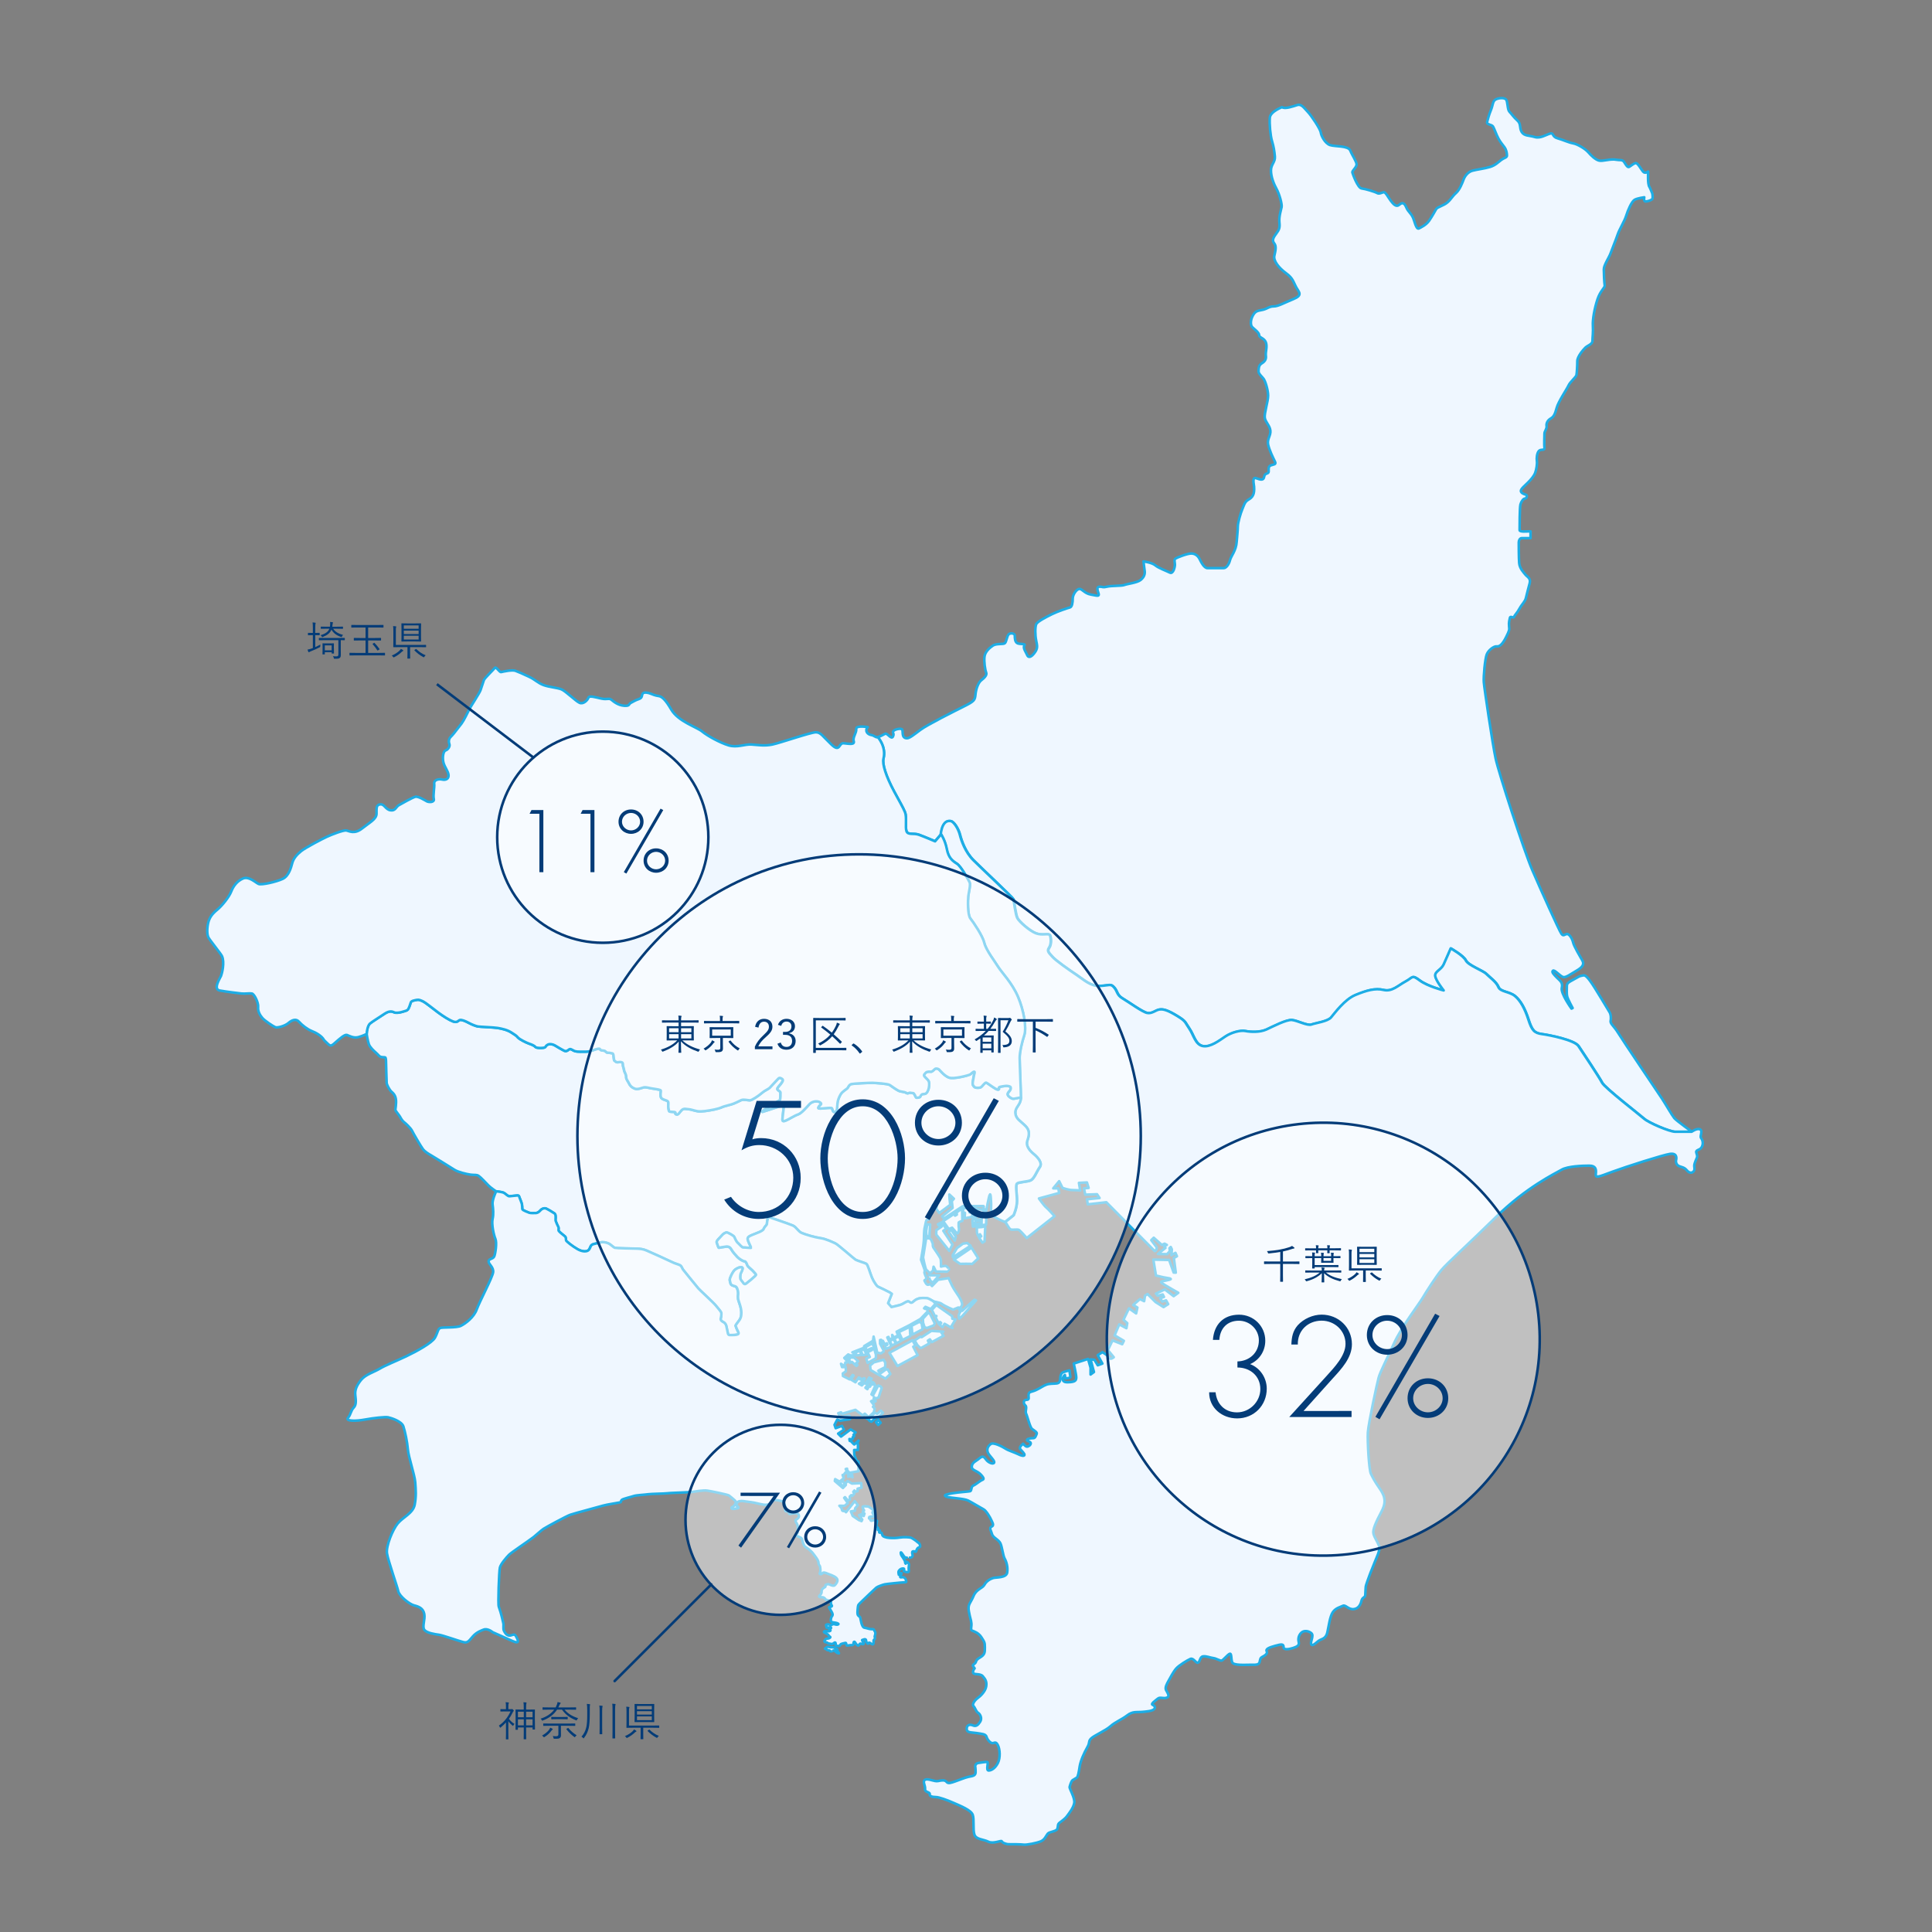
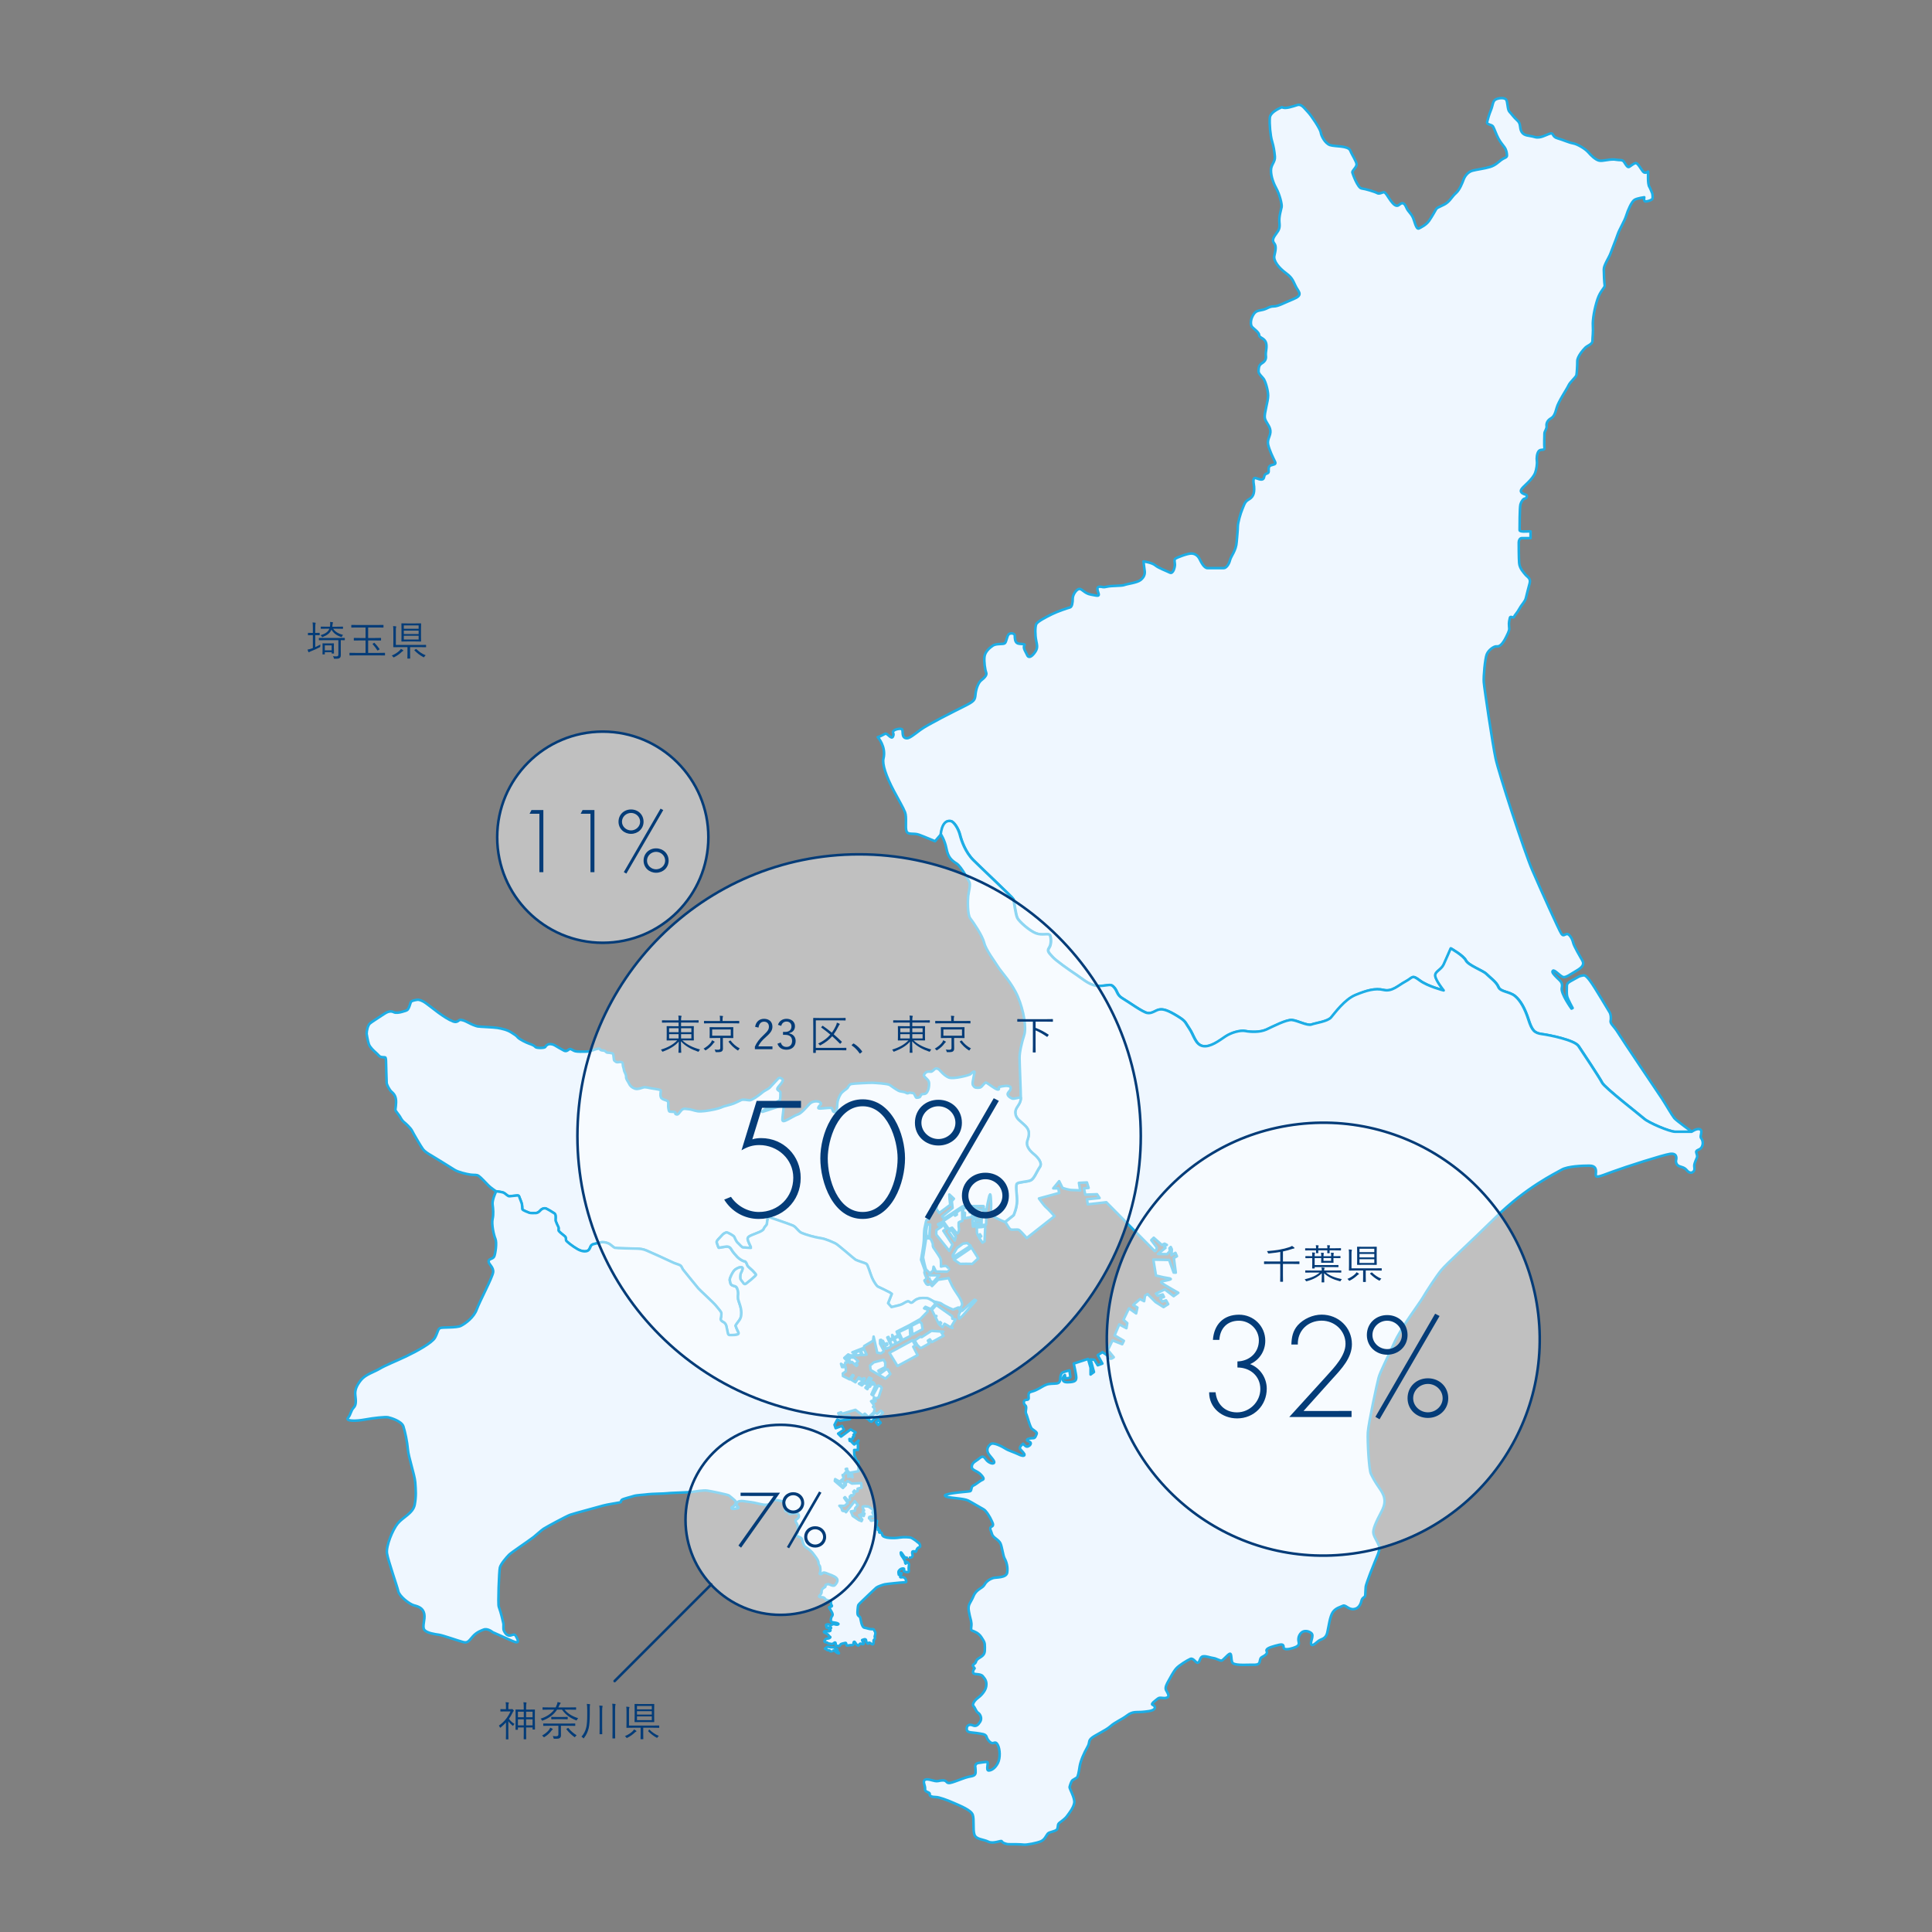
<svg xmlns="http://www.w3.org/2000/svg" version="1.1" x="0px" y="0px" viewBox="0 0 750 750" style="enable-background:new 0 0 750 750;" xml:space="preserve">
  <rect x="0" y="0" width="750" height="750" fill="#808080" stroke="none" />
  <style type="text/css">
	.アーチ_x0020__x0028_グリーン_x0029_{fill:url(#SVGID_1_);stroke:#FFFFFF;stroke-width:0.25;stroke-miterlimit:1;}
	.st0{fill:#EFF7FF;stroke:#1DADE5;stroke-linecap:round;stroke-linejoin:round;stroke-miterlimit:10;}
	.st1{opacity:0.5;fill:#FFFFFF;}
	.st2{fill:none;stroke:#043C78;stroke-linecap:round;stroke-linejoin:round;stroke-miterlimit:10;}
	.st3{fill:#043C78;}
	.st4{fill:none;stroke:#043C78;}
</style>
  <linearGradient id="SVGID_1_" gradientUnits="userSpaceOnUse" x1="0" y1="750" x2="0.707" y2="749.293">
    <stop offset="0" style="stop-color:#00A43B" />
    <stop offset="0.983" style="stop-color:#133617" />
  </linearGradient>
  <g id="レイヤー_1">
    <path class="st0" d="M340.75,286.16c0.87-0.22,1.97-0.87,2.84-1.31c0.88-0.44,2.39,2.4,3.05,1.09c0.65-1.31-0.43-1.53,0.22-2.19   c0.65-0.66,2.61-1.08,3.27-0.66c0.65,0.43-0.44,3.5,1.96,3.5c0.98,0,2.62-1.31,5.23-3.27c2.62-1.96,13.08-7.2,17.01-9.16   c3.93-1.96,4.14-2.4,4.35-4.58c0.21-2.17,1.09-4.58,2.19-5.45c1.09-0.87,2.39-1.96,1.96-3.05c-0.43-1.09-0.88-4.14-0.66-6.1   c0.21-1.96,1.96-3.49,3.27-4.36c1.31-0.87,3.93-0.43,4.58-0.87c0.66-0.44,0.88-2.83,1.53-3.49c0.66-0.65,2.39-0.44,2.39,0.44   c0,0.87,0,2.61,1.1,3.05c1.1,0.43,3.27,0,2.62,0.87c-0.66,0.88,0.65,2.62,1.1,3.71c0.44,1.09,1.52,0.88,2.83-0.87   c1.31-1.74,1.1-2.61,0.65-4.79c-0.44-2.19-0.44-5.23,0-6.32c0.44-1.08,3.93-2.84,6.12-3.92c2.18-1.08,6.1-2.4,6.97-2.61   c0.87-0.22,1.1-1.96,1.1-3.49c0-1.53,1.52-3.71,2.62-3.71c1.09,0,1.96,1.75,4.36,2.18c2.4,0.43,3.48,0.88,3.04-0.43   c-0.44-1.31-0.87-2.62,0.44-2.62s1.08,0.43,2.83,0c1.75-0.44,5.68-0.22,6.76-0.66c1.08-0.43,5.02-0.87,6.33-1.96   c1.31-1.09,1.75-2.19,1.52-3.71c-0.22-1.52-0.43-3.49-0.43-3.49s3.27,0.44,4.58,1.53c1.31,1.09,4.35,2.17,5.66,2.83   c1.31,0.65,1.96-2.18,1.96-3.06c0-0.87-0.43-1.96,0.22-2.39c0.65-0.44,4.58-1.97,6.1-1.97c1.53,0,2.62,0.87,3.28,2.18   c0.65,1.31,1.74,3.49,3.05,3.49c1.31,0,5.45,0,6.32,0c0.87,0,1.96-1.31,2.4-3.05c0.44-1.74,2.4-3.71,2.61-7.19   c0.1-1.53,0.44-4.36,0.44-5.89c0-1.52,1.08-5.23,1.74-6.75c0.66-1.53,0.88-2.84,2.4-3.71c1.52-0.87,2.4-1.97,2.17-5.02   c-0.08-1.11-0.87-3.92,0.88-3.27c1.75,0.65,2.83,0.87,3.05-0.66c0.22-1.53,1.74-0.87,1.74-1.96c0-1.1-0.22-1.97,0.88-2.4   c1.1-0.43,2.18-0.22,1.52-1.53c-0.65-1.31-2.17-4.36-2.62-6.54c-0.44-2.18,1.1-3.48,0.87-5.45c-0.22-1.96-1.96-3.27-2.18-5.01   c-0.21-1.75,1.31-6.32,1.31-8.51c0-2.18-1.09-5.66-1.75-6.54c-0.65-0.87-1.96-1.96-1.96-2.83c0-0.87,0-2.4,1.09-3.06   c1.1-0.65,1.97-1.52,1.74-3.05c-0.22-1.53,0.65-3.49,0-5.23c-0.66-1.74-2.62-1.74-2.62-2.84c0-1.09-2.39-2.62-2.83-3.27   c-0.44-0.66-0.66-2.4,0.44-4.36c1.1-1.96,2.18-1.74,3.93-2.18c1.75-0.44,2.39-1.31,4.14-1.31c1.75,0,3.92-1.31,7.64-2.83   c3.71-1.52,2.17-2.62,1.08-4.58c-1.09-1.96-1.17-3.46-3.92-5.45c-2.75-1.99-5.01-4.8-4.57-6.76c0.44-1.96,0.87-3.7,0-4.79   c-0.87-1.09-0.65-1.96,0.66-3.71c1.3-1.74,1.52-2.4,1.3-4.58c-0.21-2.18,0.66-4.8,0.87-5.88c0.21-1.09-0.87-5.02-1.96-6.98   c-1.1-1.96-2.18-4.79-2.18-7.19c0-2.4,1.73-3.27,1.52-5.45c-0.21-2.18-0.44-3.71-1.09-5.88c-0.66-2.18-1.08-6.76-0.87-9.16   c0.21-2.4,4.74-4.09,4.74-4.09c1.15,0.82,4.13-0.27,5.89-0.82c1.76-0.54,2.78,1.31,4.09,2.62c1.31,1.31,4.9,6.7,5.06,8.01   c0.16,1.31,1.64,4.25,3.6,4.91c1.96,0.65,7.03,0.16,7.85,2.12c0.81,1.97,2.45,4.26,2.45,5.4c0,1.15-1.8,2.45-1.64,3.11   c0.16,0.65,2.13,6.05,3.6,6.21s5.23,1.31,6.05,1.8c0.82,0.49,1.97-0.33,2.62-0.33c0.66,0,1.64,1.97,2.62,3.27   c0.98,1.31,2.13,2.62,3.27,1.63c1.14-0.98,1.96-0.98,2.78,0.98c0.81,1.96,2.12,2.29,2.94,4.9c0.81,2.62,1.31,3.6,1.96,3.27   c0.66-0.33,2.78-1.31,3.93-2.95c1.14-1.63,2.29-3.76,2.78-4.58c0.49-0.81,2.94-1.31,4.41-2.62c1.48-1.31,1.8-2.29,3.27-3.59   c1.47-1.31,2.45-3.93,2.94-5.23c0.49-1.31,1.63-2.94,3.44-3.44c1.8-0.49,4.74-0.81,6.87-1.47c2.12-0.65,3.27-1.96,4.41-2.78   c1.14-0.82,2.12-0.82,2.12-1.63c0-0.82-0.16-2.13-0.98-3.27c-0.82-1.14-1.47-1.8-2.29-3.27c-0.82-1.47-1.63-3.92-2.13-4.74   c-0.49-0.82-2.62-0.66-2.29-1.8c0.32-1.14,0.65-2.62,1.47-4.58c0.81-1.97,0.65-3.44,1.8-4.09c1.14-0.66,3.44-0.82,4.09,0   c0.66,0.82,0.49,3.92,1.31,4.74c0.82,0.82,1.63,2.13,3.11,3.44c1.47,1.31,0.66,2.78,1.64,4.41c0.98,1.63,2.94,1.31,5.06,1.96   c2.13,0.65,4.25-0.82,5.89-1.31c1.63-0.49,0.65,1.14,2.94,1.8c2.29,0.65,4.25,1.63,6.05,1.96c1.8,0.33,4.74,2.13,5.89,3.44   c1.14,1.31,2.78,2.94,4.25,3.27c1.47,0.33,4.41-0.81,6.71-0.33c1.15,0.25,2.29-0.16,2.94,0.82c0.65,0.98,1.31,2.29,1.96,1.96   c0.66-0.33,1.8-1.47,2.62-1.47s1.97,2.29,2.78,3.27c0.82,0.98,1.96,0,1.96,0s0,1.64,0,2.78c0,1.14,0.16,2.62,0.49,3.11   c0.33,0.49,1.15,2.62,1.15,2.62s0.32,1.63,0,2.12c-0.33,0.5-1.8,0.98-2.62,0.98c-0.82,0-0.49-1.63-0.49-1.63s-2.61,0.33-3.76,0.98   c-1.14,0.66-2.62,4.09-3.27,6.22c-0.65,2.13-2.62,5.23-3.27,7.19c-0.66,1.97-2.13,5.56-2.78,7.36c-0.66,1.8-2.62,4.58-2.62,6.21   c0,1.63,0.16,5.23,0.33,6.22c0.16,0.98-1.63,1.96-2.78,5.4c-1.15,3.43-1.96,7.85-1.8,10.3c0.16,2.45-0.16,4.58-0.16,5.89   c0,1.31-1.97,1.8-2.78,2.62c-0.82,0.81-3.11,3.43-3.11,5.23c0,1.8-0.16,4.58-0.33,5.4c-0.16,0.82-2.45,2.62-3.1,4.09   c-0.66,1.47-3.93,6.21-4.58,8.67c-0.66,2.45-1.15,3.43-2.29,4.09c-1.15,0.65-1.8,1.8-1.63,2.94c0.16,1.15-0.82,1.96-0.82,2.94   c0,0.98-0.16,4.41,0,5.56c0.16,1.14-1.31,0.33-2.13,1.14c-0.81,0.82-0.98,2.94-0.81,3.93c0.16,0.98-0.16,3.27-0.66,4.58   c-0.49,1.31-1.63,2.62-2.78,3.76c-1.14,1.15-2.78,2.45-2.78,3.27c0,0.82,1.31,1.31,1.96,1.47c0.65,0.17,0.33,1.48-0.32,1.48   c-0.66,0-1.48,1.14-1.8,2.29c-0.33,1.15-0.33,9.16-0.33,9.98c0,0.81,2.94,0.49,3.6,0.49c0.65,0,0.65,0,0.65,0v2.62   c0,0-2.78,0-3.43,0c-0.66,0-1.15,0.81-1.15,1.63c0,0.82,0,5.88,0.16,8.01c0.16,2.12,1.8,3.76,2.46,4.58   c0.65,0.82,2.12,1.31,1.63,3.27c-0.5,1.96-1.15,4.25-1.47,5.72c-0.32,1.47-1.47,2.29-2.45,4.09c-0.98,1.8-1.96,2.62-2.13,3.27   c-0.16,0.66-1.47-0.49-1.63,0.33c-0.16,0.81-0.49,1.8-0.33,3.27c0.16,1.47,0.16,1.63-1.14,4.25c-1.31,2.62-2.45,3.76-3.6,3.6   c-1.14-0.16-3.27,1.47-3.92,3.11c-0.66,1.63-1.31,8.5-1.14,10.79c0.16,2.29,3.43,24.2,4.58,29.6c1.14,5.4,11.12,36.13,14.23,43.33   c3.11,7.2,10.46,23.55,11.28,24.69c0.81,1.14,1.14,0.33,2.12,0.16c0.98-0.16,2.13,1.8,2.46,3.27c0.32,1.47,2.78,5.56,3.6,7.03   c0.81,1.47,0,2.62-2.29,3.93c-2.29,1.31-4.09,2.78-5.23,2.45c-1.14-0.33-3.27-2.94-3.92-2.45c-0.65,0.49,0.49,1.63,1.64,2.78   c1.14,1.14,2.29,1.78,1.8,3.92c-0.49,2.14,3.76,8.01,3.76,8.01l0.45-0.21c0,0-1.76-3.23-2.08-4.37c-0.33-1.15-0.17-2.95-0.17-4.09   c0-1.14,0.49-1.48,2.62-2.62c2.13-1.15,2.13-1.31,3.11-1.47c0.98-0.17,1.31-0.66,3.27,1.96c1.96,2.62,6.87,11.12,7.53,12.1   c0.65,0.98,0.63,2.7,0.49,3.27c-0.33,1.31,1.14,1.96,2.94,4.91c1.8,2.94,15.7,23.54,17.01,25.51c1.3,1.96,3.92,6.54,4.74,7.52   c0.82,0.98,6.87,5.34,6.87,5.34s-4.28,0-6.42,0c-2.13,0-10.31-3.49-12.06-5.06c-1.75-1.55-15.36-12.06-16.33-14   c-0.97-1.94-7.58-11.86-9.14-14.2c-1.55-2.34-11.27-4.29-14.2-4.67c-2.92-0.39-3.88-1.37-5.25-5.64c-1.37-4.27-3.1-7.4-5.24-9.14   c-2.14-1.76-5.64-1.56-6.42-3.5c-0.78-1.94-3.31-3.69-4.67-5.06c-1.36-1.36-7-3.3-7.97-5.25c-0.97-1.94-5.84-4.66-5.84-4.66   s-1.76,4.08-2.73,6.21c-0.96,2.14-3.49,2.74-3.29,4.47c0.19,1.76,3.29,5.64,3.29,5.64s-6.21-1.56-9.33-3.89   c-3.12-2.33-2.54-1.16-5.45,0.39c-2.91,1.55-5.24,4.09-8.56,3.31c-3.31-0.79-6.61,0.19-10.89,1.94c-4.28,1.75-8.15,7.19-9.51,8.75   c-1.36,1.55-6.02,2.14-7.59,2.72c-1.56,0.6-5.45-1.55-7.59-1.75c-2.13-0.2-7.38,2.53-9.91,3.7c-2.54,1.16-6.21,0.97-8.16,0.58   c-1.95-0.39-5.46,0.57-7.79,2.14c-2.33,1.56-5.83,4.28-8.75,3.7c-2.93-0.58-3.5-4.29-5.26-6.82c-1.75-2.51-1.17-2.72-4.67-4.86   c-3.5-2.13-5.26-2.73-6.81-2.52c-1.55,0.18-2.9,1.73-4.84,1.35c-1.94-0.39-7.2-4.27-9.54-5.63c-2.33-1.36-1.94-2.73-3.3-4.28   c-1.36-1.56-1.75-0.78-5.45-0.58c-3.7,0.19-6.22-2.33-9.14-4.29c-2.93-1.94-8.18-5.64-9.34-7c-1.16-1.36-2.33-2.14-1.36-3.51   c0.97-1.35,0.78-3.88,0.39-4.85c-0.39-0.97-2.92,0.19-5.45-0.78c-2.52-0.97-6.41-4.46-7.18-5.83c-0.78-1.37-1.36-6.81-1.56-7.39   c-0.19-0.57-12.44-12.06-15.55-15.17c-3.12-3.11-4.67-7.58-5.25-9.92c-0.59-2.33-2.34-5.06-3.51-5.25   c-1.16-0.2-2.13,0.18-2.91,1.55c-0.78,1.37-0.97,3.5-0.97,3.5l-2.34,2.73c0,0-4.09-1.75-6.22-2.53c-2.14-0.77-4.28,0.2-4.87-1.37   c-0.58-1.55,0.2-5.45-0.58-7.38c-0.78-1.94-2.14-4.15-4.27-8.15c-3.12-5.85-4.62-10.55-4.09-12.66   C344.1,289.8,340.75,286.16,340.75,286.16z" />
    <path class="st0" d="M376.34,342.46c0.49,0.98-0.33,3.92-0.49,5.4c-0.16,1.47-0.33,7.19,0.81,8.66c1.14,1.47,4.74,6.7,5.4,9.48   c0.66,2.78,4.09,7.19,5.39,9.32c1.31,2.13,5.4,6.22,7.69,11.61c2.29,5.39,3.38,12.02,2.45,14.87c-0.93,2.86-1.8,6.54-1.8,8.83   c0,2.29,0.49,12.75,0.49,15.53c0,2.78-2.29,3.6-2.13,5.89c0.16,2.29,1.8,2.94,3.93,5.07c2.13,2.13,1.14,4.25,0.66,5.89   c-0.49,1.63,0.65,3.43,2.45,4.9c1.8,1.47,3.6,3.6,2.45,5.23c-1.14,1.63-2.12,4.41-3.43,5.07c-1.31,0.65-4.74,0.65-5.39,1.31   c-0.66,0.65,0,3.92,0,6.7s-1.31,5.56-1.31,5.56l-3.28,2.62c0.5,0.49,1.31,2.29,1.97,2.78c0.65,0.49,2.78-0.16,3.43,0.32   c0.66,0.49,2.95,3.11,2.95,3.11l10.79-8.5c0,0-2.45-2.78-3.27-3.43c-0.82-0.66-2.78-3.44-2.78-3.44l7.85-2.13l-0.33-1.8h-1.97   l2.29-2.78l1.31,2.62c0,0,2.45,0.82,3.59,0.82c1.14,0,3.27,0.16,3.27,0.16l-0.49-2.94l3.11-0.17l0.65,2.13l-1.8,0.16l0.49,2.45   l4.58-0.16l0.98,1.47l-4.9,0.49l0.33,1.97l7.19-0.82l18.8,18.97c0,0,0.39-0.14,0.51-0.41c0.12-0.26,0.43-0.81,0.15-1.18   c-0.29-0.38-2.01-2.66-2.01-2.66l0.96-0.95l3.13,2.79l1.08-0.48l0.89,0.48l-1.08,0.53l0.54,0.62l-2.94,2.38l3.55,0.06   c0,0,0.63-0.66,0.92-0.98c0.29-0.3,0.02-1.33,0.02-1.33l0.49-0.47l0.45,0.93l-0.19,2.26l1.56-0.92l0.59,1.33l-1.19,0.67l0.74,5.69   l-0.82-0.04l-1.76-4.89l-6.13-0.13l1.02,6.18c0,0,1.31,0.33,2.78,0.65c1.48,0.33,4.09,0.49,2.45,0.98   c-1.63,0.49-4.09,0.49-2.94,1.31c1.15,0.82,6.38,3.76,6.38,3.76l-1.8,1.31l-3.43-2.62l-3.44,1.63l0.66,0.82l1.96-0.5l0.49,0.98   l-1.47,0.49l0.81,1.31l1.47-0.49l0.82,1.47l-1.8,1.15l-3.11-1.96l-3.11-3.11l-0.98,0.66l-0.33,2.12l-1.63-0.81l-2.62,2.29   l1.63,0.98l-0.49,2.29l-2.78-1.96l-2.13,4.42l1.47,1.31l-0.33,1.96l-2.78-1.47l-1.8,4.25l3.59,2.13l-0.65,1.31l-3.76-1.48   l-1.8,3.76l2.29,2.78c0,0-1.31,1.15-1.8,0.16c-0.49-0.98-2.62-2.12-2.62-2.12l-1.8,1.15l1.8,3.27l-1.8,0.66l-1.31-2.13l-1.47-0.16   l1.31,4.9l-1.31,0.98v-2.62l-0.98-3.43l-5.56,1.8c0,0,0.98,4.25,0.98,5.4s-0.49,1.63-2.29,1.8s-2.78,0-2.94-0.98   c-0.16-0.98,0.81-1.8,0.81-1.8l0.17,1.31c0,0,2.12,0,1.96-0.65c-0.16-0.66-0.33-2.45-0.33-2.45s-1.97,0.49-2.62,0.82   c-0.66,0.33-0.98,1.47-0.98,2.29c0,0.82-0.16,1.8-1.31,1.96c-1.15,0.16-2.78,0-4.09,0.49c-1.31,0.49-2.29,1.31-4.09,2.13   c-1.8,0.81-2.62,0.49-2.78,1.63c-0.16,1.14,0.49,2.12-0.81,2.12s-1.31,1.47-0.49,2.13c0.82,0.65-0.16,2.29,0.33,3.27   c0.49,0.98,1.48,5.23,2.29,5.89c0.82,0.65,2.13,1.31,1.8,1.96c-0.33,0.66-0.49,1.63-1.31,1.63c-0.81,0-2.29,0.16-2.45,0.66   c-0.16,0.49,1.47,0.65,1.47,1.31c0,0.65-0.82,1.31-1.47,1.31c-0.66,0-1.47-1.14-1.47-1.14s-1.8,1.31-1.14,2.12   c0.65,0.82,1.8,1.8,1.63,2.29c-0.16,0.49-1.14,0.33-2.45-0.33c-1.31-0.66-3.93-1.47-4.9-2.13c-0.98-0.65-4.58-2.62-5.73-1.8   c-1.14,0.82-1.63,1.96-1.14,3.27c0.49,1.31,2.78,3.11,2.45,3.93c-0.33,0.82-2.29,0-3.11-1.15c-0.82-1.14-1.31-1.63-2.62-0.49   c-1.31,1.15-2.78,1.47-2.94,3.11c-0.16,1.64,1.96,1.47,3.6,3.27c1.63,1.8,0.81,1.8,0.16,2.12c-0.66,0.33-2.45,1.8-3.27,2.13   c-0.81,0.33-0.49,1.96-1.14,2.12c-0.65,0.17-4.09,0.33-7.03,0.82c-2.94,0.49-3.27,0.82-2.12,1.31c1.15,0.49,6.71,0.65,8.34,1.47   c1.63,0.82,5.07,2.94,6.05,3.44c0.98,0.49,2.62,3.27,2.94,4.09c0.33,0.81,1.31,2.12,0.17,2.61c-1.15,0.5-0.17,1.64,0.16,2.95   c0.33,1.31,2.62,2.12,3.27,3.59c0.66,1.47,0.98,4.75,1.63,5.89c0.66,1.14,1.31,3.27,0.98,5.4c-0.32,2.12-4.25,1.8-5.4,2.12   c-1.14,0.33-2.62,1.15-3.43,2.62c-0.82,1.47-3.11,1.63-4.26,4.41c-1.14,2.78-2.29,3.11-1.8,5.89c0.49,2.78,0.82,3.11,0.98,4.58   c0.16,1.47-0.49,2.62,0.33,2.94c0.82,0.33,2.45,0.82,3.6,2.62c1.15,1.8,1.31,1.96,1.31,3.92c0,1.96,0,2.78-1.96,3.93   c-1.96,1.14-1.14,1.63-1.96,2.29c-0.82,0.66-0.98,0.66-0.33,1.48c0.65,0.81,0,0-0.33,1.63c-0.32,1.63,2.62,0.49,3.76,1.8   c1.15,1.31,1.63,2.29,1.31,4.09c-0.33,1.8-2.13,3.6-3.27,4.41c-1.14,0.82-2.29,2.45-1.64,3.11c0.66,0.65,0.98,2.12,1.8,2.62   c0.81,0.49,1.63,2.12,0.81,3.43c-0.81,1.31-1.63,1.96-2.78,1.47c-1.14-0.49-2.45-0.33-2.45,1.31c0,1.63,1.8,1.31,3.76,1.63   c1.96,0.33,3.6,0.33,3.93,1.47c0.32,1.15,1.47,2.45,2.29,2.45c0.81,0,1.31-0.81,2.12,0.82c0.82,1.63,0.98,4.9,0,6.87   c-0.98,1.96-2.45,2.94-3.59,2.94c-1.14,0,0-3.11-0.49-3.27c-0.49-0.17-2.12,0.16-3.43,0.33c-1.31,0.16-1.31,1.31-1.31,1.31   s0.16,0.81,0.16,2.29c0,1.48-1.31,1.48-2.78,1.8c-1.47,0.33-3.76,1.31-5.23,1.8c-1.47,0.49-2.62,0.98-3.27,0.16   c-0.66-0.81-1.8-0.65-3.27-0.33c-1.47,0.33-3.92-1.15-5.06-0.49c-1.14,0.65,0.16,2.29,0,3.59c-0.16,1.31,1.96,1.14,1.8,1.96   c-0.16,0.81,0.98,1.15,2.29,1.15s4.41,1.14,7.03,2.29c2.62,1.15,6.7,2.78,7.36,4.58c0.66,1.8,0,5.72,0.66,7.68   c0.65,1.97,3.43,1.8,5.4,2.78c1.96,0.98,5.06-0.65,5.23-0.16c0.17,0.49,1.48,1.15,2.79,1.15c1.3,0,4.58,0,5.72,0.16   c1.15,0.16,5.23-0.65,6.71-1.31c1.47-0.65,1.96-2.12,2.62-2.94c0.65-0.82,3.43-0.82,3.76-1.96c0.33-1.14,0-1.64,0.82-2.29   c0.82-0.66,2.12-1.47,2.94-2.62c0.82-1.14,2.45-3.11,2.78-5.07c0.33-1.96-1.96-5.56-1.8-6.21c0.16-0.66,0.65-2.29,1.14-2.62   c0.49-0.33,1.14-0.66,1.63-0.98c0.49-0.33,0.81-2.29,1.14-4.41c0.33-2.13,1.8-5.4,2.94-7.36c1.14-1.96,0.32-2.29,1.47-3.43   c1.14-1.15,5.72-3.11,7.52-4.75c1.8-1.63,4.42-2.62,6.54-4.25c2.13-1.63,3.6-1.14,5.56-1.31c1.96-0.16,3.93-0.33,4.74-0.98   c0.81-0.66,0.33-1.48-0.49-1.8c-0.81-0.33,1.31-1.8,2.13-2.45c0.82-0.65,2.13,0.17,3.44-0.33c1.3-0.49,0.16-1.96-0.33-2.94   c-0.49-0.98,0.33-2.45,0.98-3.6c0.65-1.14,1.8-3.43,2.94-4.74c1.14-1.31,4.41-3.27,5.56-3.76c1.14-0.49,2.13,1.8,2.94,1.47   c0.82-0.33,0.66-2.29,1.96-2.45c1.31-0.16,2.62,0.49,3.93,0.66s2.62,1.15,3.27,0.98c0.66-0.16,2.29-2.29,3.11-2.62   c0.82-0.33,0.49,1.96,0.98,3.27c0.49,1.31,4.91,0.98,6.87,0.98c1.96,0,3.44,0.16,3.76-0.98c0.32-1.15,0.16-1.63,1.14-2.12   c0.98-0.49,2.12-1.31,1.63-2.13c-0.49-0.82,0.82-1.47,3.27-2.13c2.45-0.65,3.28-0.81,3.28,0.49s2.29,0.81,3.76,0.33   c1.47-0.49,2.45-0.98,2.12-2.29c-0.32-1.31,0-2.62,0.98-3.59c0.98-0.98,2.78-0.82,3.93,0.16c1.15,0.98-0.66,3.59,0,4.41   c0.65,0.82,2.29-1.31,3.43-1.8c1.14-0.5,2.29-0.82,2.78-2.94c0.49-2.13,0.98-6.22,2.13-7.85c1.14-1.63,2.94-1.96,3.92-2.46   c0.98-0.49,2.12,1.47,4.09,1.31c1.96-0.16,2.78-1.8,3.11-3.27c0.33-1.47,1.47-1.14,1.47-2.29c0-1.14,0.16-2.13,0.16-2.94   c0-0.82,1.15-3.6,1.47-4.58c0.32-0.98,1.8-4.41,2.13-5.4c0.32-0.98,2.21-4.46,1.61-6.05c-0.59-1.59-1.79-3.18-2.19-4.76   c-0.4-1.59,1.01-4.58,3.19-8.74c2.17-4.16,0.8-6.55-1-9.13c-1.79-2.58-2.38-3.77-3.17-5.36c-0.79-1.6-1.39-12.7-1.2-16.08   c0.2-3.38,3.58-19.05,4.17-21.22c0.59-2.19,2.97-6.75,5.95-13.3c2.97-6.55,9.73-15.28,11.12-17.66c1.39-2.38,5.36-8.54,7.34-10.91   c1.98-2.39,11.15-10.69,20.84-20.23c12.09-11.92,23.41-17.27,25.79-18.66c2.38-1.39,8.14-1.58,10.71-1.58   c2.57,0,2.78,1.39,2.57,3.18c-0.2,1.79,0.99,1.19,6.36-0.8c5.37-1.98,19.65-6.54,22.42-6.95c2.77-0.39,2.58,1.59,2.38,2.39   c-0.21,0.79,0.2,1.99,1.2,2.37c0.99,0.41,1.98,0.41,2.97,1.6c1.53,1.84,3.18,0.59,2.97-0.8c-0.2-1.39,0-1.59,0.4-2.78   c0.4-1.19,0.99-1.39,0.4-2.98c-0.6-1.58,1.18-1,1.98-2.38c0.8-1.38,0.4-2.78-0.2-3.57c-0.59-0.79,0.79-2.78-0.4-3.37   c-1.19-0.59-3.27,0.92-3.27,0.92s-4.28,0-6.42,0c-2.13,0-10.31-3.49-12.06-5.06c-1.75-1.55-15.36-12.06-16.33-14   c-0.97-1.94-7.58-11.86-9.14-14.2c-1.55-2.34-11.27-4.29-14.2-4.67c-2.92-0.39-3.88-1.37-5.25-5.64c-1.37-4.27-3.1-7.4-5.24-9.14   c-2.14-1.76-5.64-1.56-6.42-3.5c-0.78-1.94-3.31-3.69-4.67-5.06c-1.36-1.36-7-3.3-7.97-5.25c-0.97-1.94-5.84-4.66-5.84-4.66   s-1.76,4.08-2.73,6.21c-0.96,2.14-3.49,2.74-3.29,4.47c0.19,1.76,3.29,5.64,3.29,5.64s-6.21-1.56-9.33-3.89   c-3.12-2.33-2.54-1.16-5.45,0.39c-2.91,1.55-5.24,4.09-8.56,3.31c-3.31-0.79-6.61,0.19-10.89,1.94c-4.28,1.75-8.15,7.19-9.51,8.75   c-1.36,1.55-6.02,2.14-7.59,2.72c-1.56,0.6-5.45-1.55-7.59-1.75c-2.13-0.2-7.38,2.53-9.91,3.7c-2.54,1.16-6.21,0.97-8.16,0.58   c-1.95-0.39-5.46,0.57-7.79,2.14c-2.33,1.56-5.83,4.28-8.75,3.7c-2.93-0.58-3.5-4.29-5.26-6.82c-1.75-2.51-1.17-2.72-4.67-4.86   c-3.5-2.13-5.26-2.73-6.81-2.52c-1.55,0.18-2.9,1.73-4.84,1.35c-1.94-0.39-7.2-4.27-9.54-5.63c-2.33-1.36-1.94-2.73-3.3-4.28   c-1.36-1.56-1.75-0.78-5.45-0.58c-3.7,0.19-6.22-2.33-9.14-4.29c-2.93-1.94-8.18-5.64-9.34-7c-1.16-1.36-2.33-2.14-1.36-3.51   c0.97-1.35,0.78-3.88,0.39-4.85c-0.39-0.97-2.92,0.19-5.45-0.78c-2.52-0.97-6.41-4.46-7.18-5.83c-0.78-1.37-1.36-6.81-1.56-7.39   c-0.19-0.57-12.44-12.06-15.55-15.17c-3.12-3.11-4.67-7.58-5.25-9.92c-0.59-2.33-2.34-5.06-3.51-5.25   c-1.16-0.2-2.13,0.18-2.91,1.55c-0.78,1.37-0.97,3.5-0.97,3.5s1.56,2.27,2.22,5.7c0.65,3.44,2.12,4.58,3.93,5.73   C373.24,336.4,376.34,342.46,376.34,342.46z" />
    <g>
      <path class="st0" d="M401.2,447.92c-1.8-1.47-2.94-3.27-2.45-4.9c0.49-1.64,1.47-3.76-0.66-5.89c-2.12-2.12-3.76-2.78-3.93-5.07    c-0.16-2.29,2.13-3.11,2.13-5.89c-0.56-0.34-2.62,0.57-3.34,0.29c-0.68-0.28-1.49-0.81-1.72-1.41c-0.26-0.6,0.36-1.13,0.78-1.67    c0.45-0.53,0.45-1.31,0.12-1.54c-0.34-0.22-1.29-0.4-1.96-0.29c-0.73,0.1-1.62,0.22-1.87,0.31c-0.29,0.08-0.75,0.15-0.56,0.6    c0.19,0.46-0.15,0.83-1.4,0.1c-1.25-0.73-3.12-2.18-3.54-2.31c-0.38-0.12-1.3,1.08-1.67,1.48c-0.39,0.4-0.73,0.56-1.68,0.53    c-0.95,0-1.18-0.2-1.61-0.8c-0.47-0.58-0.23-1.41-0.07-2.36c0.15-0.95,0.17-1.07,0.33-1.82c0.15-0.75,0.46-1.28,0-1.27    c-0.47,0.04-1.28,0.95-1.59,1.12c-0.29,0.2-6.36,1.94-8.27,1.13c-1.87-0.81-3.33-2.77-3.75-3.12c-0.45-0.35-1.25-0.49-1.61-0.15    c-0.38,0.35-1.1,1.1-1.51,1.04c-0.42-0.06-1.61-0.14-2.03,0.39c-0.42,0.52-0.98,0.75-0.49,1.43c0.49,0.68,1.42,1.21,1.7,2.05    c0.28,0.84,0.04,2.32-0.14,2.91c-0.21,0.6-0.6,1.63-1.36,1.81c-0.79,0.19-0.96-0.09-1.46,0.43c-0.46,0.54-0.15,0.87-1.16,1.04    c-1,0.17-0.8-0.03-1.36-1.08c-0.57-1.05-0.65-0.53-1.49-0.79c-0.84-0.24-0.95,0.52-1.81,0.02c-0.87-0.53-1.98-0.35-2.99-0.84    c-0.96-0.48-2.56-1.63-3.35-2.19c-0.79-0.57-5.78-0.83-6.77-0.87c-1.01-0.03-7.25,0.25-8.18,0.47c-0.89,0.22-1.25,1.22-1.5,1.58    c-0.29,0.36-1.95,1.23-2.67,2.4c-0.72,1.18-1.17,2.59-1.24,3.49c-0.01,0.9-0.18,1.58-0.18,2.11c0,0.56-0.62,1.66-1.25,1.22    c-0.61-0.42-0.4-1.43-0.94-1.52c-0.54-0.09-2.3,0.09-3.52,0.19c-1.17,0.08-1.88,0.17-1.33-0.66c0.49-0.81,1.38-0.97,0.56-1.64    c-0.78-0.69-2.99-0.69-4.21,0.63c-1.21,1.3-3.08,3.54-4.44,4c-1.39,0.45-3.57,1.91-4.82,2.4c-1.24,0.5-1.3,0.05-1.16-1.26    c0.16-1.31,0.51-4.25,0.53-4.62c0.09-0.38-1.48,0.29-2.69,0.65c-1.2,0.37-5.19,1.75-5.66,1.84c-0.45,0.1,0.65-0.76,1.67-1.39    c1.07-0.63,3.4-2.17,4.23-2.64c0.81-0.46,0.49-0.2,0.81-0.46c0.34-0.27,0.29-2.76,0.29-3.03c0-0.26-0.3-0.48-0.77-0.8    c-0.49-0.34-0.63-0.51-0.17-1.2c0.49-0.68,0.97-1.07,1.44-1.8c0.52-0.75,0.53-1.16,0.24-1.4c-0.31-0.24-1.03-0.77-1.56-0.24    c-0.55,0.53-2.6,2.83-3.33,3.55c-0.72,0.71-1.85,0.98-3.09,2.07c-1.24,1.07-3.86,2.86-4.66,2.85c-0.8,0-2.47-0.48-3.34-0.08    c-0.88,0.37-2.65,1.37-3.92,1.69c-1.25,0.3-2,0.58-2.73,0.75c-0.74,0.19-1.11,0.61-3.66,1.17c-2.56,0.54-5.22,0.94-6.6,0.71    c-1.38-0.22-2.69-0.78-3.53-0.79c-0.82-0.01-1.86-0.5-2.73,0.4c-0.87,0.9-1.24,1.89-2,1.62c-0.79-0.26-0.08-0.46-0.45-0.82    c-0.19-0.21-1.65-0.15-2.07-0.26c-0.48-0.14-0.38-0.57-0.57-1.38c-0.15-0.82,0.04-1.51-0.05-2.23c-0.12-0.7-1.15-0.79-1.81-1.1    c-0.62-0.32-1.06-0.38-1.19-1.58c-0.1-1.21,0.36-1.81-0.1-2.08c-0.5-0.25-2.81-0.53-3.49-0.67c-0.69-0.15-2.13-0.46-2.75-0.41    c-0.59,0.06-2.38,0.97-3.6,0.55c-1.22-0.45-1.9-1.14-2.3-2.04c-0.4-0.91-1.12-1.52-1.11-2.52c0.07-1.01-0.75-1.91-0.83-2.72    c-0.11-0.81-0.41-1.28-0.44-1.93c0-0.67-0.04-1.01-0.75-1.13c-0.72-0.13-1.53,0.37-2.11-0.21c-0.61-0.56-0.51-0.1-0.67-1.31    c-0.2-1.22-0.09-1.7-0.54-1.85c-0.45-0.15-1.56-0.29-1.94-0.28c-0.39,0-0.72-0.57-1.08-0.71c-0.36-0.13-1.14-0.09-1.53-0.32    c-0.38-0.22-0.11-0.63-1.06-0.49c-0.97,0.13-2.83,1.08-4.36,1.12c-1.55,0.04-3.57,0.08-4.42-0.14c-0.87-0.22-1.54-0.95-2.12-0.85    c-0.53,0.09-1.13,1.19-2.26,0.61c-1.12-0.56-2.8-1.61-3.63-2.08c-0.83-0.48-2.16-0.65-2.81-0.19c-0.71,0.47-0.5,0.43-0.85,0.89    c-0.32,0.44-3.48,0.48-3.86-0.06c-0.35-0.52-1.43-0.94-2.42-1.28c-1-0.34-3.61-1.6-4.35-2.4c-0.7-0.82-0.97-0.91-2.53-1.93    c-1.59-1.04-3.79-1.5-5.36-1.77c-1.6-0.26-6.8-0.41-7.72-0.58c-0.89-0.2-2.31-0.76-3.63-1.47c-1.33-0.73-2.65-1.17-3.25-1.05    c-0.63,0.14-1.03,1.2-2.65,0.59c-1.63-0.61-3.88-2.07-5.81-3.49c-1.94-1.43-4.79-3.76-5.74-4.24c-0.97-0.47-1.68-0.8-2.46-0.67    c-0.83,0.15-2.24,0.37-2.42,0.98c-0.17,0.61-0.75,2.3-1.11,2.75c-0.35,0.46-1.13,0.62-2.23,0.94c-1.1,0.34-2.43,0.48-3.05,0.22    c-0.63-0.28-1.72-0.89-3.86,0.55c-2.11,1.43-4.81,3.07-5.63,3.78c-0.8,0.71-1.25,2.82-1.25,3.99c0,0,0.45,2.9,0.89,4.09    c0.47,1.18,1.86,2.47,2.4,2.94c1.3,1.12,1.52,1.65,2.06,1.86c0.49,0.2,1.18,0.21,1.57,0.21c0.41,0,0.54,0.17,0.6,1.3    c0.04,1.13,0.2,8.15,0.26,8.7c0.03,0.53,0.95,2.55,1.91,3.41c1.03,0.85,1.81,1.94,1.74,4.14c-0.09,2.21-0.37,2.7-0.21,3.05    c0.12,0.36,1.45,1.94,1.77,2.52c0.3,0.59,0.95,1.67,1.54,2.07c0.58,0.41,2.57,2.3,3.07,3.28c0.45,0.99,3.35,5.91,4.17,7.07    c0.83,1.15,2.08,1.84,3.53,2.7c1.43,0.85,7.47,4.58,8.82,5.45c1.35,0.87,4.59,1.65,6.2,1.88c1.63,0.23,2.31-0.11,3.2,0.5    c0.9,0.61,3.1,3.03,3.81,3.73c0.65,0.7,2.93,2.27,2.93,2.27s2.26,0.21,2.98,0.58c0.71,0.35,1.57,1.43,2.23,1.34    c0.71-0.08,1.67-0.16,2.73-0.28c1.02-0.12,0.94,0.28,1.15,0.82c0.21,0.55,0.8,1.98,0.92,2.52c0.08,0.54,0.14,1.46,0.14,1.93    c0,0.47,2.52,1.31,2.76,1.44c0.3,0.13,2.04,0.13,2.54,0.09c0.5-0.04,1.1-0.28,1.75-1.04c0.69-0.77,1.45-0.86,1.89-0.8    c0.46,0.03,2.95,1.56,3.6,2.01c0.66,0.46,0.3,2.54,0.38,2.76c0.04,0.22,0.92,2.29,1.13,2.59c0.16,0.32-0.11,1.1,0.12,1.44    c0.22,0.34,1.99,1.8,2.33,2.04c0.39,0.21,0.51,1.06,0.45,1.49c-0.05,0.43,2.67,2.49,4.51,3.53c1.87,1.07,3.69,1.07,4.35,0.29    c0.68-0.81,0.54-1.44,1.17-1.93c0.63-0.49,2.44-0.63,3.36-0.95c0.87-0.31,2.23-0.04,3.1,0.36c0.92,0.4,1.91,1.53,2.52,1.71    c0.56,0.17,6.59,0.27,8.27,0.31c1.66,0.05,2.64,0.19,3.95,0.72c1.3,0.56,8.42,3.74,9.74,4.41c1.29,0.67,2.31,0.85,3.18,1.26    c0.85,0.41,0.85,1.17,1.34,1.8c0.47,0.63,5.31,6.54,5.88,7.23c0.56,0.67,5.96,5.59,6.77,6.63c0.82,1.04,1.79,2.07,2.08,2.67    c0.29,0.57,0,1.88-0.16,2.55c-0.09,0.67,0.85,1.17,1.27,1.39c0.41,0.24,0.85,0.89,0.94,1.41c0.11,0.53,0.47,2.34,0.63,2.95    c0.16,0.61,0.51,0.54,1.18,0.54c0.67,0,1.97,0,2.6-0.27c0.66-0.27,0.24-0.91-0.1-1.61c-0.32-0.72-0.48-1.01-0.6-1.45    c-0.09-0.44-0.4-0.04,0.49-1.31c0.89-1.25,1.63-1.76,1.63-4.03c0-2.27-1.12-4.28-1.27-5.46c-0.15-1.17,0.15-1.7,0-2.61    c-0.15-0.9-0.4-1.98-1.17-2.2c-0.75-0.24-1.59-0.41-1.76-1.13c-0.14-0.71-0.53-1.29-0.06-2.33c0.48-1.05,0.37-1.01,1.04-2.08    c0.68-1.08,1.2-1.17,1.77-1.52c0.62-0.34,1.5-0.45,1.81-0.21c0.33,0.21-0.07,1.25-0.47,1.99c-0.41,0.74-0.36,1.99-0.26,2.43    c0.15,0.43,1.02,1.37,1.15,1.65c0.24,0.26,0.54,0.61,1.25,0.03c0.78-0.57,2.67-2.15,3.31-2.79c0.65-0.66,0.33-0.62-0.42-1.56    c-0.75-0.95-2.44-2.07-2.6-2.66c-0.21-0.58-0.57-1.53-1.1-1.53c-0.52,0-2.03-0.91-2.75-1.66c-0.7-0.77-1.8-1.96-2.34-2.94    c-0.55-0.98-1.27-1.16-1.89-1.12c-0.63,0.05-2.86,0.45-2.97,0.47c-0.15,0.01-0.66-1.48-0.84-2.12c-0.16-0.65,1.42-1.9,2-2.67    c0.62-0.76,1.56-1.16,1.9-1.16c0.36,0,2.63,1.2,2.89,1.7c0.28,0.51,0.67,1.72,1.35,2.32c0.69,0.6,1.67,1.88,2.14,1.83    c0.47-0.05,2.99,0.26,3.07,0.13c0.08-0.13-0.95-2.03-1.04-2.45c-0.12-0.41-0.75-1.32,0.33-2c1.08-0.67,3.84-1.48,4.89-2.18    c1.05-0.7,0.4-0.49,1.11-1.42c0.7-0.94,0.84-0.74,0.88-1.53c0.02-0.8,0.49-2.43,0.49-2.43s8.06,2.71,9.5,3.34    c1.43,0.62,2.06,2.27,3.44,2.88c1.36,0.62,5.27,1.75,7.34,2.03c2.05,0.25,4.97,1.69,5.83,2.08c0.85,0.38,7.09,5.87,7.74,6.28    c0.66,0.41,3.63,1.26,4.21,1.6c0.58,0.33,1.43,3.59,2.17,5.33c0.71,1.73,1.96,3.35,2.22,3.48c0.29,0.12,4.38,2.08,4.77,2.34    c0.4,0.28,0.72,0.52,0.72,0.52l-1.43,3.63l1.32,1.5c0,0,1.99-0.44,3.25-0.78c1.23-0.35,2.02-1.11,2.89-1.39    c0.83-0.27,1.04,0.62,1.67,0.47c0.66-0.15,0.98-0.96,2.26-1.45c1.22-0.5,2.55-0.37,3.52-0.32c0.94,0.04,1.95,0.85,2.55,1.13    c0.56,0.28,2.81,0.58,3.28,0.99c0.45,0.4,2.39,1.39,3.05,1.67c0.67,0.26,1.48,0.63,1.48,0.63l2.01-0.82l0.79,1.67    c0,0-0.47,0.67-0.56,1.17c-0.09,0.48,0,1.21,0.04,1.43c0.04,0.22,1.27-0.85,1.65-1.35c0.42-0.49,4.96-5.67,4.96-5.67l-0.59-0.27    l-4.79,4.32l-0.67-1.41c0,0,0.38-0.11,0.62-0.94c0.19-0.8-0.67-2.38-1.19-3.18c-0.48-0.81-1.88-2.71-2.62-4.14    c-0.71-1.44-1.4-3.03-1.4-3.03l-4.1,0.64l-2.33,2.43c0,0-0.28-0.3-0.58-0.61c-0.3-0.33-0.69,0.27-1.25,0.07    c-0.56-0.21-0.92-1.29-1.11-1.54c-0.16-0.25,0.95-0.52,0.76-1.02c-0.21-0.51-0.92-2.07-0.76-2.36c0.16-0.31,0.16-0.71-0.25-1.72    c-0.4-1.03-1.09-3.03-1.09-3.03s1.05-5.9,1.09-7.38c0.11-1.49-0.03-3.75,0.4-5.39c0.41-1.65,0.4-2.67,0.89-2.75    c0.52-0.07,0.92-0.1,0.99-0.69c0.03-0.6,0.27-2.16,0.27-2.16c0.27-0.88,0.78-1.39,0.81-2.2c0.04-0.83,1.02-1.32,1.19-1.46    c0.2-0.12,0.62-0.02,0.51,0.66c-0.11,0.69-0.25,1.51-0.15,1.73c0.11,0.2,1.09,1.49,1.09,1.49l4.25-3.16c0,0-0.22-1.8-0.26-2.39    c-0.05-0.59-0.07-1.62-0.07-1.62l1.76,1.64l-0.82,0.92l0.31,2.66l-4.05,3.28l0.66,0.85l7.35-4.82l7.94-0.03    c0.47,0.04,0.07,0.54,0.07,0.96l1.12,0.76c0,0,1.05-6.03,1.42-6.26c0.34-0.22,0.34,2.02,0.42,2.88c0.11,0.86-0.08,3.5,0,3.5    c0.11,0,0.34,1.63,0.55,1.91c0.19,0.29,3.95,2.22,4.9,2.38l3.28-2.62c0,0,1.31-2.78,1.31-5.56s-0.66-6.05,0-6.7    c0.65-0.66,4.09-0.66,5.39-1.31c1.31-0.66,2.29-3.44,3.43-5.07C404.8,451.52,403,449.39,401.2,447.92z" />
      <path class="st0" d="M361.08,475.34h-1.12c0,0-0.31,1.48-0.4,2.44c-0.09,0.94,0.21,2.21,0.21,2.21l1.08-0.05    c0,0-0.03-1.43,0.02-1.69C360.95,478.01,361.08,475.34,361.08,475.34z" />
      <path class="st0" d="M361.06,496.95c0.33,0.6,1.08,0.93,1.08,0.93l2.47-2.83h-4.11C360.49,495.04,360.7,496.34,361.06,496.95z" />
      <path class="st0" d="M368.38,492.9c0.24-0.25-0.65-1.16-1.07-1.4c-0.4-0.26-2.02,0.19-2.02,0.19s0.11-2.4-0.23-3.21    c-0.37-0.78-1.63-2.6-2.17-3.4c-0.56-0.79-0.79-1.06-0.77-1.81c0.04-0.75-0.12-0.54-0.38-1.4c-0.25-0.86-0.87-1.15-0.87-1.15    l-1.34-0.04l-1.2,7.48c0,0,0.91,4.65,1.31,4.84c0.4,0.22,0.9,0.99,1.21,1.11c0.29,0.13,1.27-0.7,1.34-0.95    c0.04-0.22,0.22-1.42,0.22-1.42s0.49,0.83,0.59,1.13c0.13,0.29,0.29,0.73,0.29,0.73l4.36,0.07    C367.66,493.67,368.15,493.16,368.38,492.9z" />
      <path class="st0" d="M372.69,490.64c0,0,4.69-0.11,4.63,0.07c-0.06,0.17,2.44-2.22,2.44-2.22l-2.62-4.15l-6.8,4.63l0.15,0.13    L372.69,490.64z" />
      <polygon class="st0" points="376.79,483.59 375.43,482.54 373.83,482.79 371.51,484.48 369.85,487.26 369.92,488.07   " />
      <polygon class="st0" points="369.75,483.16 366.2,477.8 367.31,476.97 365.52,474.54 364.11,475.25 364.42,475.77 365.12,475.42     365.55,476.16 363.48,477.57 363.44,479.26 368.51,485.59   " />
      <path class="st0" d="M370.36,471.22l-4.22,2.82l2.15,3.05l1.32-0.49c0,0,1.62,1.89,1.83,2.16c0.22,0.28,0.4-0.07,0.59-0.49    c0.24-0.41,0.3-1.09,0.2-1.59c-0.15-0.52-0.05-1.68-0.09-1.99c-0.06-0.33,1.45-0.76,1.45-0.76l-0.11-4.77l-2.12,1.48l0.08,0.89    l-0.68,0.38L370.36,471.22z" />
      <polygon class="st0" points="378.91,469.37 378.78,468.77 377.43,468.86 377.95,472.21 381.12,471.85 381.03,474.99     377.61,475.32 377.69,476.17 382.78,475.38 382.95,471.3 381.39,469.58   " />
      <polygon class="st0" points="376.4,470.68 376.22,468.78 373.91,469.08 373.87,470.53 374.59,470.84 374.46,472.94 377.54,472.36     377.29,470.5   " />
      <path class="st0" d="M381.16,476.34c-0.39,0.04-1.97,0.13-1.97,0.13s0.02,1.42,0.06,1.96c0.04,0.53,0.55,1.45,0.55,1.45l0.63-0.74    l0.47,0.79l-0.8,0.56l1.29,1.89l0.81-0.49c0,0,0.04-1.07,0.09-1.91c0.06-0.86,0.17-2.95,0.17-3.28c0.02-0.37,0.02-0.69-0.26-0.66    C381.92,476.06,381.54,476.32,381.16,476.34z" />
      <polygon class="st0" points="371.04,480.06 369.3,477.45 368.24,478.13 370.65,481.59   " />
      <polygon class="st0" points="378.01,472.79 377.49,473.68 377.54,474.84 378.61,474.76 378.62,474.01 380.56,473.99     380.56,473.38 378.46,473.5 378.91,472.64   " />
    </g>
-     <path class="st0" d="M125.81,403.8c2.35,2.17,2.26,2.81,4.22,1.05c1.96-1.76,3.83-3.35,4.63-3.09c0.8,0.29,2.57,1.37,4.49,0.84   c1.92-0.52,3.21-1.25,3.21-1.25c0-1.17,0.45-3.28,1.25-3.99c0.81-0.72,3.52-2.35,5.63-3.78c2.14-1.44,3.22-0.83,3.86-0.55   c0.63,0.26,1.96,0.11,3.05-0.22c1.1-0.31,1.88-0.48,2.23-0.94c0.36-0.45,0.93-2.14,1.11-2.75c0.19-0.61,1.6-0.84,2.42-0.98   c0.79-0.13,1.49,0.21,2.46,0.67c0.95,0.48,3.8,2.81,5.74,4.24c1.93,1.42,4.18,2.88,5.81,3.49c1.62,0.61,2.02-0.45,2.65-0.59   c0.6-0.12,1.92,0.33,3.25,1.05c1.32,0.71,2.74,1.27,3.63,1.47c0.92,0.17,6.13,0.32,7.72,0.58c1.57,0.26,3.77,0.72,5.36,1.77   c1.57,1.02,1.83,1.11,2.53,1.93c0.74,0.8,3.35,2.06,4.35,2.4c0.99,0.34,2.07,0.76,2.42,1.28c0.38,0.54,3.55,0.5,3.86,0.06   c0.35-0.46,0.13-0.42,0.85-0.89c0.66-0.47,1.98-0.29,2.81,0.19c0.82,0.47,2.5,1.52,3.63,2.08c1.12,0.57,1.72-0.52,2.26-0.61   c0.57-0.09,1.25,0.63,2.12,0.85c0.86,0.22,2.87,0.17,4.42,0.14c1.53-0.04,3.39-0.99,4.36-1.12c0.95-0.15,0.67,0.26,1.06,0.49   c0.39,0.22,1.17,0.19,1.53,0.32c0.35,0.14,0.69,0.71,1.08,0.71c0.38-0.01,1.49,0.13,1.94,0.28c0.45,0.15,0.35,0.63,0.54,1.85   c0.16,1.21,0.07,0.75,0.67,1.31c0.57,0.57,1.39,0.07,2.11,0.21c0.71,0.13,0.75,0.46,0.75,1.13c0.03,0.65,0.34,1.12,0.44,1.93   c0.08,0.81,0.9,1.71,0.83,2.72c-0.01,1,0.71,1.61,1.11,2.52c0.4,0.9,1.08,1.59,2.3,2.04c1.22,0.42,3-0.49,3.6-0.55   c0.61-0.05,2.06,0.26,2.75,0.41c0.67,0.14,2.99,0.42,3.49,0.67c0.46,0.28,0,0.87,0.1,2.08c0.12,1.2,0.56,1.26,1.19,1.58   c0.66,0.32,1.68,0.4,1.81,1.1c0.08,0.72-0.1,1.41,0.05,2.23c0.19,0.81,0.09,1.25,0.57,1.38c0.42,0.12,1.88,0.05,2.07,0.26   c0.37,0.36-0.34,0.56,0.45,0.82c0.77,0.27,1.13-0.72,2-1.62c0.87-0.9,1.91-0.41,2.73-0.4c0.84,0.01,2.15,0.56,3.53,0.79   c1.38,0.22,4.04-0.17,6.6-0.71c2.55-0.56,2.92-0.98,3.66-1.17c0.72-0.17,1.48-0.45,2.73-0.75c1.27-0.32,3.04-1.32,3.92-1.69   c0.87-0.4,2.54,0.08,3.34,0.08c0.8,0.01,3.43-1.78,4.66-2.85c1.24-1.08,2.36-1.36,3.09-2.07c0.72-0.72,2.78-3.02,3.33-3.55   c0.52-0.53,1.25,0,1.56,0.24c0.29,0.24,0.29,0.65-0.24,1.4c-0.47,0.74-0.95,1.12-1.44,1.8c-0.46,0.69-0.31,0.85,0.17,1.2   c0.47,0.33,0.77,0.54,0.77,0.8c0,0.27,0.05,2.75-0.29,3.03c-0.32,0.26,0,0-0.81,0.46c-0.83,0.47-3.17,2.01-4.23,2.64   c-1.03,0.63-2.12,1.49-1.67,1.39c0.47-0.09,4.46-1.47,5.66-1.84c1.21-0.37,2.78-1.03,2.69-0.65c-0.02,0.38-0.38,3.31-0.53,4.62   c-0.14,1.31-0.08,1.76,1.16,1.26c1.26-0.49,3.43-1.95,4.82-2.4c1.36-0.46,3.23-2.7,4.44-4c1.22-1.32,3.43-1.32,4.21-0.63   c0.82,0.67-0.06,0.84-0.56,1.64c-0.55,0.83,0.16,0.74,1.33,0.66c1.22-0.1,2.98-0.28,3.52-0.19c0.55,0.09,0.34,1.1,0.94,1.52   c0.63,0.44,1.25-0.66,1.25-1.22c0-0.53,0.17-1.21,0.18-2.11c0.07-0.89,0.52-2.3,1.24-3.49c0.71-1.17,2.38-2.04,2.67-2.4   c0.25-0.37,0.61-1.36,1.5-1.58c0.92-0.21,7.16-0.5,8.18-0.47c0.98,0.04,5.98,0.29,6.77,0.87c0.8,0.56,2.39,1.71,3.35,2.19   c1.01,0.49,2.12,0.3,2.99,0.84c0.86,0.5,0.97-0.26,1.81-0.02c0.84,0.26,0.92-0.26,1.49,0.79c0.56,1.05,0.36,1.26,1.36,1.08   c1.01-0.17,0.7-0.5,1.16-1.04c0.5-0.52,0.67-0.25,1.46-0.43c0.76-0.17,1.15-1.21,1.36-1.81c0.19-0.59,0.42-2.07,0.14-2.91   c-0.28-0.84-1.21-1.37-1.7-2.05c-0.49-0.67,0.07-0.9,0.49-1.43c0.43-0.53,1.61-0.45,2.03-0.39c0.41,0.06,1.13-0.7,1.51-1.04   c0.36-0.34,1.16-0.2,1.61,0.15c0.42,0.35,1.88,2.3,3.75,3.12c1.91,0.81,7.97-0.94,8.27-1.13c0.32-0.17,1.13-1.08,1.59-1.12   c0.46-0.01,0.15,0.52,0,1.27c-0.15,0.75-0.18,0.87-0.33,1.82c-0.16,0.95-0.4,1.77,0.07,2.36c0.43,0.59,0.66,0.8,1.61,0.8   c0.95,0.02,1.29-0.13,1.68-0.53c0.38-0.4,1.3-1.6,1.67-1.48c0.42,0.13,2.29,1.58,3.54,2.31c1.25,0.72,1.58,0.36,1.4-0.1   c-0.19-0.44,0.27-0.51,0.56-0.6c0.25-0.09,1.14-0.21,1.87-0.31c0.67-0.11,1.62,0.07,1.96,0.29c0.32,0.22,0.32,1.01-0.12,1.54   c-0.41,0.53-1.03,1.07-0.78,1.67c0.22,0.6,1.04,1.13,1.72,1.41c0.72,0.29,2.78-0.62,3.34-0.29c0-2.78-0.49-13.24-0.49-15.53   c0-2.29,0.86-5.97,1.8-8.83c0.93-2.86-0.16-9.48-2.45-14.87c-2.29-5.4-6.38-9.48-7.69-11.61c-1.31-2.13-4.74-6.54-5.39-9.32   c-0.65-2.78-4.25-8.01-5.4-9.48c-1.14-1.47-0.98-7.19-0.81-8.66c0.16-1.47,0.98-4.41,0.49-5.4c0,0-3.11-6.05-4.9-7.19   c-1.8-1.14-3.27-2.29-3.93-5.73c-0.66-3.43-2.22-5.7-2.22-5.7l-2.34,2.73c0,0-4.09-1.75-6.22-2.53c-2.14-0.77-4.28,0.2-4.87-1.37   c-0.58-1.55,0.2-5.45-0.58-7.38c-0.78-1.94-2.14-4.15-4.27-8.15c-3.12-5.85-4.62-10.55-4.09-12.66c1.17-4.67-2.18-8.32-2.18-8.32   c-0.87,0.21-1.31-0.66-2.62-0.87c-1.31-0.22-2.62-1.53-1.31-3.05c0,0-4.62-0.83-4.46,0.7c0.15,1.53-1.45,3.22-0.98,4.75   c0.47,1.52-1.96,0.98-3.93,0.81c-1.96-0.16-1.31,3.76-4.74,0.49c-3.44-3.27-4.09-4.75-6.05-4.75c-1.96,0-13.74,4.09-16.84,4.75   c-3.1,0.65-5.56,0.16-8.17,0c-2.62-0.16-5.56,1.31-8.83,0.33c-3.27-0.98-8.25-3.69-10.3-5.4c-2.06-1.71-9.28-3.85-12-8.55   c-2.06-3.55-3.53-5.03-4.84-5.19s-2.45-0.66-3.27-0.98c-0.81-0.33-2.45-0.65-2.94,0c-0.49,0.66,0,1.63-1.47,2.13   c-1.47,0.49-2.13,0.98-3.11,1.47c-0.98,0.49-0.33,1.31-2.62,1.14c-2.29-0.17-3.92-1.47-4.91-2.29c-0.98-0.82-1.63,0-3.92-0.49   c-2.29-0.49-4.74-1.31-5.07-0.33c-0.33,0.98-1.96,2.62-3.44,1.97c-1.47-0.66-5.4-4.58-7.03-5.23c-1.63-0.66-4.58-0.82-6.87-1.63   c-2.29-0.82-3.27-2.13-5.72-3.27c-2.45-1.15-3.93-1.8-5.23-2.29c-1.31-0.5-4.91,0.33-5.56,0.49c-0.66,0.16-1.96-2.29-2.46-1.63   c-0.49,0.65-3.92,3.93-4.25,4.74c-0.33,0.82-0.82,2.62-1.31,3.92c-0.49,1.31-3.76,6.21-4.41,7.52c-0.66,1.31-2.03,4.19-2.94,5.4   c-3.11,4.09-3.44,4.41-4.25,5.23c-0.81,0.82-0.81,1.97-0.49,2.79c0.33,0.81-0.49,2.12-1.47,2.45c-0.98,0.33-1.31,2.94-0.82,4.75   c0.49,1.8,1.8,3.27,1.96,4.74c0.16,1.47-0.98,2.13-2.46,1.8c-1.47-0.33-3.27,0.16-3.1,1.63c0.16,1.47-0.5,4.41-0.16,5.89   c0.33,1.47-1.96,1.31-2.62,0.98c-0.66-0.33-3.44-2.13-4.58-1.8c-1.15,0.33-5.23,2.61-6.37,3.27c-1.14,0.65-1.31,2.29-3.27,1.96   c-1.96-0.33-2.29-2.45-3.92-2.29c-1.63,0.16-1.47,1.47-1.47,3.59c0,2.13-2.46,3.27-5.56,5.73c-3.11,2.45-5.07,0.98-6.21,0.81   c-1.14-0.16-5.73,1.63-7.52,2.46c-1.8,0.82-8.34,4.25-9.97,5.56c-1.63,1.31-2.94,2.78-3.44,4.58c-0.49,1.8-1.31,5.07-3.76,6.21   c-2.45,1.15-8.18,2.45-9.32,1.96c-1.15-0.49-3.76-3.11-6.05-2.12c-2.29,0.98-3.76,2.94-4.58,5.07c-0.82,2.12-3.6,5.56-5.4,7.03   c-1.8,1.47-3.1,2.94-3.6,5.4c-0.49,2.45-0.33,4.41,0.16,5.4c0.49,0.98,4.85,6.36,5.23,7.19c1.15,2.45,0,6.87-0.33,7.69   c-0.33,0.81-3.27,5.23-0.49,5.72c2.78,0.49,6.87,0.98,8.34,1.15c1.47,0.16,3.11-0.17,4.09,0c0.98,0.16,2.62,3.59,2.45,5.23   c-0.17,1.64,0.65,3.11,1.63,4.26c0.98,1.14,4.25,3.27,5.07,3.59c0.82,0.33,3.76-0.49,5.07-1.63c1.31-1.14,2.94-1.8,4.09-0.49   c1.15,1.31,3.27,2.94,4.91,3.59C122.57,400.83,125,402.17,125.81,403.8z" />
    <g>
      <path class="st0" d="M355.56,598.13c-0.36-0.25-1.43-1.04-1.98-1.21c-0.56-0.16-2.73-0.31-4.21-0.06    c-1.47,0.22-2.5,0.26-4.04,0.16c-1.53-0.08-2.6-0.63-2.68-0.84c-0.09-0.21-0.32-0.94-0.42-1.12c-0.08-0.19-0.84,0-0.94-0.19    c-0.09-0.16,0.43-0.6,0.22-0.76c-0.21-0.16-0.71-0.06-0.76-0.22c-0.05-0.15,0.3-0.62,0.03-0.8c-0.3-0.19-0.5-0.41-0.58-0.7    c-0.09-0.26,0.26-1.59,0.26-1.88c0-0.29-0.76-0.41-0.92-0.41c-0.14,0-1,0.16-1.2,0.26c-0.17,0.08-0.44-0.16-0.44-0.45    c0-0.31-0.2-0.41-0.4-0.39c-0.18,0.02-0.18-0.15-0.13-0.47c0.03-0.33,1.03-0.33,1.66-0.36c0.6-0.05,0.71-0.27,0.48-0.43    c-0.24-0.14-0.48-0.43-0.7-0.77c-0.22-0.35-0.13-0.66,0.23-0.61c0.36,0.06,0.61-0.31,0.11-0.59c-0.5-0.31-1.75-1.49-2.32-1.49    c-0.56,0-1.43-0.16-1.8,0.02c-0.37,0.19-0.1,0.63,0.13,1.02c0.24,0.37,0.41,0.65,0.17,0.67c-0.24,0.02-0.36,0.16-0.41,0.43    c-0.03,0.24,0.67,0.61,0.67,0.61l-0.32,0.98l-0.53-0.78c0,0-1.12,0.37-1.21,0.37c-0.05,0,0.22,0.48,0.22,0.48l0.58-0.15    c0,0-0.01,0.22-0.11,0.51c-0.09,0.26,0.51,0.94,0.51,0.94l-0.29,0.6c0,0-0.69-0.33-0.72-0.25c-0.06,0.06-2.7-1.77-2.7-1.77    l-0.72-1.76l1.64-0.27l0.01-0.92l1.06-1.26l-1.19-1.52l-3.41,4.29c0,0-0.17-0.21-0.29-0.33c-0.12-0.11-0.83-0.11-1.03-0.19    c-0.21-0.08-0.3-0.61-0.36-0.9c-0.07-0.29-0.89-1.08-0.89-1.08l2.01,0.02l1.28-1.06l-1.43-2.02l0.32-0.29l1.11,1.29l0.81-0.29    l-0.06-1.22l0.59-0.57l0.35,0.33l0.8-0.82l-0.38-0.78l0.44-0.51l0.41,0.45l0.81-0.19l0.02-0.98l1.53-0.39l-0.15-1.78l-3.59,0.19    l-1.64-0.98l-0.76,0.77l0.03,0.76l-1.12,1.16l-3.15-2.7l0.13-0.74l1.71,0.96l1.62-1.27l-0.44-1.29l0.38-0.02l0.76-0.98l1.03,0.43    c0,0-0.34-0.57-0.5-0.84c-0.17-0.29-0.47-0.9-0.47-0.9l0.53-0.15c0,0,0.03,0.49,0.11,0.67c0.1,0.21,0.74,0.92,0.94,0.92    c0.22,0,3.39-0.61,3.39-0.61s0.12-3.7-0.1-3.79c-0.22-0.08-0.61-0.16-0.61-0.16l-0.92-2.33l-0.05-1.95l1.46-0.02l0.01-2.22    l-0.37-0.3l0.6-1.11c0,0-1.55,1.47-1.64,1.53c-0.06,0.04-1.29-1.27-1.29-1.27l-0.5-0.16l-0.11-0.7c0,0,0.24-0.02,0.46,0.06    c0.21,0.06,0.83-0.04,0.89-0.24c0.07-0.22-0.15-0.45-0.05-0.57c0.1-0.12,0.66-0.31,0.63-0.41c-0.03-0.13-0.35-0.45-0.35-0.45    l0.81-0.96l-1.91-1.17l-3.74,2.79l-1.13-1.15l2.27-1.52l-0.78-1.49l-2.44,0.9l-0.44-1.31l1.06-2.04l1.05,0.43l3.84-0.57    l-0.21-1.41l-3.49,0.61l-0.81-1.53l1.07-0.35l0.44,0.57l5.15-1.53l2.84,2.15l0.81-0.65l0.85,0.76l-0.56,0.65l0.56,0.53l2.62-2.45    l0.41-1.51l-0.71-0.63l0.44-0.6l-1.18-1.57l0.65-0.31l0.43,0.67l0.7-0.37l-0.12-0.41l-0.64-0.7l0.2-0.45l0.39,0.51l1.31-0.41    l1.22-3.68l-0.44-0.61l-0.91-0.37l-2.06,3.88l-0.58-0.43l1.5-3.4l-0.3-0.61l-0.66,0.21l0.39-0.67l-0.53-0.33l-0.95,1.8l-0.44-0.04    l-0.6,1.02l-0.74-0.53l2.39-3.51l-0.91-0.47l-1.53,2.35l-0.47-0.21l-0.88,0.92l-1.13-0.66l1.8-1.12l0.41-0.92l-0.34-0.1    l-0.66,0.74l-0.2-0.06l0.11-0.35l-0.38-0.16l-0.15,0.31l-0.29-0.12l0.21-0.33l-0.56-0.31l-1.3,1.86l-1.76-1.08l1.01-1.55    l-0.33-0.2l-1.17,1.71l-2.59-1.31l-0.07-1l1.2-0.8l-0.06-1.7l-1.44,0.04l-0.4-1.29l0.72,0.51l0.81-0.02l0.16-1l0.55,0.06v-1.12    l-0.38-0.04l-0.6-0.65l1.54-1.37l0.9,0.43l1.74-0.18l-0.1-0.6l-0.93-0.47l4.47-1.74l0.12-0.67l3.42-2.07l0.24-1.63l1.41,6.27    l1.47,0.23l1.03-0.74l-0.06-0.45l-1.35-2.53v-1.43l0.41-0.08l0.07,1.14l0.43,0.71l0.17-1.49l0.71,1.33l0.88-0.35l0.16,0.55    l-0.9,0.41l0.33,1.19l1.57-0.59l0.47-0.62l-1.49-3.21l0.45-0.21l0.41,1l1.17-0.51l-0.13-1.25l0.71,1l1.57-0.88l-0.56-1.39    l4.97-2.52l4.25-2.4l2.85-2.95l-0.34-1.04l-0.34-0.19l-0.26,0.27l-0.47-0.25l0.53-0.57l2.06,0.86l1.88-2.11l-0.99-1    c-0.6-0.27-1.61-1.08-2.55-1.13c-0.96-0.05-2.3-0.18-3.52,0.32c-1.28,0.49-1.6,1.3-2.26,1.45c-0.63,0.16-0.85-0.74-1.67-0.47    c-0.87,0.27-1.66,1.04-2.89,1.39c-1.26,0.34-3.25,0.78-3.25,0.78l-1.32-1.5l1.43-3.63c0,0-0.33-0.25-0.72-0.52    c-0.39-0.26-4.49-2.22-4.77-2.34c-0.26-0.13-1.5-1.75-2.22-3.48c-0.73-1.74-1.58-5-2.17-5.33c-0.59-0.34-3.55-1.19-4.21-1.6    c-0.65-0.42-6.89-5.91-7.74-6.28c-0.86-0.4-3.78-1.83-5.83-2.08c-2.07-0.27-5.98-1.41-7.34-2.03c-1.38-0.61-2.01-2.26-3.44-2.88    c-1.43-0.63-9.5-3.34-9.5-3.34s-0.47,1.63-0.49,2.43c-0.04,0.8-0.19,0.59-0.88,1.53c-0.71,0.93-0.06,0.72-1.11,1.42    c-1.04,0.7-3.8,1.5-4.89,2.18c-1.07,0.68-0.45,1.59-0.33,2c0.09,0.42,1.12,2.32,1.04,2.45c-0.08,0.13-2.59-0.18-3.07-0.13    c-0.48,0.05-1.46-1.24-2.14-1.83c-0.67-0.6-1.07-1.81-1.35-2.32c-0.26-0.49-2.53-1.7-2.89-1.7c-0.35,0-1.28,0.4-1.9,1.16    c-0.58,0.77-2.16,2.02-2,2.67c0.17,0.63,0.68,2.13,0.84,2.12c0.11-0.02,2.34-0.42,2.97-0.47c0.62-0.04,1.34,0.14,1.89,1.12    c0.54,0.98,1.65,2.17,2.34,2.94c0.73,0.75,2.23,1.66,2.75,1.66c0.53,0,0.89,0.94,1.1,1.53c0.16,0.59,1.86,1.71,2.6,2.66    c0.75,0.94,1.07,0.9,0.42,1.56c-0.65,0.65-2.54,2.22-3.31,2.79c-0.7,0.58-1.01,0.24-1.25-0.03c-0.12-0.28-1-1.22-1.15-1.65    c-0.1-0.44-0.15-1.69,0.26-2.43c0.4-0.74,0.8-1.78,0.47-1.99c-0.3-0.24-1.19-0.12-1.81,0.21c-0.57,0.35-1.08,0.44-1.77,1.52    c-0.67,1.07-0.56,1.03-1.04,2.08c-0.47,1.04-0.07,1.62,0.06,2.33c0.16,0.72,1.01,0.9,1.76,1.13c0.78,0.22,1.02,1.3,1.17,2.2    c0.15,0.91-0.15,1.44,0,2.61c0.15,1.18,1.27,3.19,1.27,5.46c0,2.27-0.74,2.78-1.63,4.03c-0.89,1.27-0.58,0.87-0.49,1.31    c0.11,0.44,0.28,0.74,0.6,1.45c0.34,0.7,0.76,1.34,0.1,1.61c-0.62,0.27-1.92,0.27-2.6,0.27c-0.67,0-1.02,0.06-1.18-0.54    c-0.16-0.61-0.53-2.42-0.63-2.95c-0.09-0.52-0.53-1.17-0.94-1.41c-0.42-0.21-1.36-0.71-1.27-1.39c0.16-0.68,0.45-1.98,0.16-2.55    c-0.29-0.6-1.26-1.63-2.08-2.67c-0.81-1.03-6.2-5.95-6.77-6.63c-0.58-0.7-5.41-6.6-5.88-7.23c-0.48-0.63-0.48-1.39-1.34-1.8    c-0.87-0.4-1.89-0.59-3.18-1.26c-1.31-0.67-8.44-3.86-9.74-4.41c-1.31-0.54-2.29-0.67-3.95-0.72c-1.68-0.04-7.71-0.14-8.27-0.31    c-0.61-0.18-1.6-1.31-2.52-1.71c-0.87-0.4-2.23-0.68-3.1-0.36c-0.91,0.31-2.73,0.46-3.36,0.95c-0.62,0.5-0.48,1.12-1.17,1.93    c-0.66,0.79-2.48,0.78-4.35-0.29c-1.84-1.04-4.56-3.09-4.51-3.53c0.06-0.43-0.06-1.27-0.45-1.49c-0.34-0.24-2.11-1.7-2.33-2.04    c-0.24-0.34,0.04-1.12-0.12-1.44c-0.21-0.31-1.09-2.37-1.13-2.59c-0.08-0.22,0.29-2.3-0.38-2.76c-0.65-0.45-3.14-1.98-3.6-2.01    c-0.44-0.06-1.2,0.03-1.89,0.8c-0.66,0.76-1.26,1-1.75,1.04c-0.5,0.04-2.25,0.04-2.54-0.09c-0.24-0.13-2.76-0.97-2.76-1.44    c0-0.47-0.05-1.39-0.14-1.93c-0.12-0.54-0.71-1.97-0.92-2.52c-0.2-0.54-0.13-0.94-1.15-0.82c-1.06,0.11-2.02,0.2-2.73,0.28    c-0.66,0.1-1.52-0.99-2.23-1.34c-0.71-0.37-2.98-0.58-2.98-0.58s-1.61,3.33-1.39,5.08c0.22,1.76,0.44,3.73,0,5.7    c-0.44,1.97,0.43,6.13,1.09,7.66c0.66,1.54,0.01,5.72-0.43,6.81c-0.44,1.1-2.2,0.88-2.2,1.98c0,1.09,1.98,2.2,1.76,4.16    c-0.22,1.98-5.27,11.4-6.37,14.47c-1.09,3.07-4.38,5.48-6.13,6.36c-1.76,0.88-7.24,0.46-8.11,0.88c-0.88,0.44-0.88,1.76-1.97,3.73    c-1.1,1.98-7.04,5.27-11.19,7.24c-4.16,1.97-8.11,3.5-10.3,4.82c-2.2,1.32-5.47,2.2-7.23,4.38c-1.76,2.19-2.43,3.94-2.2,5.92    c0.22,1.97,0.44,3.72-0.65,4.82c-1.09,1.08-1.08,2.63-2.19,3.95c-1.1,1.31,3.07,1.31,6.58,0.65c3.5-0.65,7.9-1.1,8.99-0.88    c1.1,0.22,5.26,1.53,5.92,3.52c0.65,1.96,1.54,6.13,1.76,8.98c0.21,2.85,2.64,9.86,2.85,12.71c0.21,2.85,0.43,5.47-0.22,8.77    c-0.66,3.29-4.61,4.82-6.58,7.24c-1.98,2.41-4.6,8.77-4.16,11.62c0.44,2.85,3.94,12.71,4.38,14.7c0.44,1.96,4.39,5.04,6.14,5.48    c1.75,0.44,3.5,1.09,3.94,3.29c0.44,2.18-0.88,4.82,0,6.13c0.88,1.32,4.17,1.76,5.71,1.98c1.53,0.21,7.66,2.41,9.42,2.84    c1.76,0.45,2.2-0.43,3.73-2.19c1.53-1.76,3.51-2.36,4.16-2.63c1.6-0.66,3.53,0.98,3.53,0.98s4.42,1.96,7.69,3.43    c3.27,1.47,1.96-0.81,1.31-1.96c-0.65-1.15-1.63,0-2.62-0.16c-0.98-0.17-1.47-0.82-1.96-1.8c-0.49-0.98,0-2.12-0.33-3.27    c-0.33-1.14-0.65-3.27-1.7-6.13c-0.38-1.04,0.1-13.8,0.43-15.19c0.32-1.39,2.57-3.96,3.53-4.95c0.95-0.96,7.14-5.05,9.54-6.88    c0.79-0.63,2.88-2.52,3.86-3.2c0.99-0.66,8.95-4.98,10.39-5.47c1.47-0.53,11.3-3.11,12.64-3.53c1.27-0.41,6.6-1.21,6.9-1.33    c0.27-0.14,0-0.41,0.41-0.88c0.43-0.47,3.76-1.21,4.76-1.56c0.98-0.33,4.28-0.47,5.46-0.66c1.18-0.18,6.44-0.24,7.2-0.37    c0.74-0.16,8.65-0.35,9.91-0.53c1.29-0.18,4.34-0.75,5.94-0.51c1.5,0.22,7.83,1.52,8.38,1.88c0,0,2.63,2.07,2.67,2.39    c0.06,0.31-0.09,0.76-0.55,1.47c-0.46,0.7-1.12,0.47-1.12,0.98c0,0.51,1.16,0.41,1.74,0.22c0.6-0.16,0.98-0.09,0.98-0.33    c0-0.22-0.37-0.56-0.74-0.74c-0.39-0.21-0.06-0.57,0.14-1.01c0.19-0.39,0.33-0.8,1.83-0.84c0.47-0.02,2.88,0.41,3.76,0.48    c0.89,0.05,3.7,0.85,4.87,0.97c1.17,0.15,1.94-0.12,2.62-0.63c0.7-0.47,0.89-1.25,1.2-1.25c0.32,0,3.2,0.24,3.64,0.8    c0.43,0.55,0.94,1.65,0.81,2.59c-0.11,0.94,0.07,1.06,0.7,1.06c0.64,0,0.78-0.12,0.78,0.63c0,0.74,0.52,0.25,1.52,0.19    c0.99-0.06,1.94-0.31,2.25,0.61c0.3,0.9-0.5,1.53-1.01,1.78c-0.5,0.24-0.19,0.9,0.2,1.45c0.38,0.57,0.55,1.56,0.44,2.17    c-0.13,0.61,0.06,1.55-0.33,1.74c-0.38,0.19-0.31,0.82,0.13,1.07c0.43,0.24,1.82,0.49,1.94,1.45c0.12,0.92,0.44,1.57,0.7,2.14    c0.25,0.55,1.38,1.12,1.82,1.49c0.45,0.39,1.48,1.27,1.79,1.82c0.38,0.53,1.99,2.41,1.99,3.42c0,1,0.5,0.81,0.63,1.73    c0.14,0.92,0.2,1.8-0.13,2.29c-0.31,0.51,0.7,0.57,1,0.06c0.33-0.49,1.27-0.19,1.96,0.14c0.68,0.31,2.57,0.8,3.45,1.68    c0.89,0.88,0.22,1.8-0.27,2.47c-0.46,0.66-0.94,0.61-1.65,0.37c-0.73-0.25-0.96-0.62-1.9-0.31c-0.94,0.31,0.11,0.7-0.76,1.12    c-0.88,0.45-1.2,1.12-1.13,1.58c0.06,0.43-0.13,1.04-0.75,1.57c-0.63,0.57,0.18,0.7,1,0.7s1.07,0.57,1.26,0.81    c0.19,0.25,1.76,0.55,1.76,0.55c0.3,0.06,0.37,0.43,0.34,0.98c-0.04,0.57,0.47,0.82,0.38,1.08c-0.08,0.28-0.55,0.25-0.94,0.37    c-0.38,0.11,0.09,0.55,0.47,1.22c0.39,0.7,0.83,1.33,0.73,1.86c-0.1,0.53-0.32,0.43-0.47,0.9c-0.16,0.47-0.31,1.26-0.1,1.64    c0.18,0.4,1.61,0.39,2.14,0.57c0.53,0.2,0.99,0.39,0.53,0.57c-0.53,0.19-0.79,0.06-1.23-0.06c-0.44-0.12-0.77-0.08-1.13,0.16    c-0.34,0.24-0.44,0.22-0.92,0c-0.49-0.21-1.3-0.11-1.34,0.08c-0.03,0.19,0.23,0.82,0.2,1.05c-0.05,0.22,1.64-0.41,1.75,0.06    c0.09,0.47-0.75-0.15-0.86,0.19c-0.08,0.34,0.63,0.47,0.63,0.81c0,0.35-0.72,0.45-1.49,0.33c-0.8-0.14-1.13,0.06-1.05,0.33    c0.11,0.26,1.73,0.88,1.83,1.31c0.08,0.45,0.84,0.47,0.61,0.78c-0.27,0.33-0.77,0.45-1.21,0.45c-0.44,0-0.56,0.22-0.89,0.6    c-0.31,0.36-0.15,0.81,0.48,0.84c0.62,0.04,0.54,0.43,0.94,0.45c0.4,0.04,0.81,0.19,1.35,0.22c0.53,0.02,1.07-0.88,1.32-0.53    c0.25,0.35,0.08,0.83,0.11,1.02c0.04,0.19,0.87,0.28,1.25,0.3c0.3,0.02,0.42-0.3,0.62-0.6c0.18-0.31,1.47-0.53,1.91-0.63    c0.43-0.08,0.27,0.7,0.47,0.94c0.19,0.25,1.25-0.15,2.11-0.08c0.85,0.04,0.38-1.08,0.78-1.27c0.41-0.19,0.44,0.61,1.16,1.22    c0.72,0.6,0.75-0.12,1.07-0.43c0.32-0.31,0.99,0.19,1.29,0.13c0.27-0.06,0.33-0.47,0.09-0.76c-0.2-0.29-0.63-0.84-0.44-0.88    c0.21-0.04,1.22-0.57,1.44-0.06c0.28,0.49-0.21,0.41,0.1,0.71c0.34,0.33,0.61,1.17,0.91,0.59c0.29-0.59,1.03,0.35,1.5,0.45    c0.47,0.1,0.51-0.72,0.47-1.12c-0.06-0.43,0.03-0.57,0.26-0.72c0.21-0.16,0.37-0.63,0.21-0.92c-0.16-0.29,0.19-0.88,0.22-1.51    c0.03-0.62-0.41-0.88-0.49-1.27c-0.06-0.37-0.47-0.35-1.14-0.35c-0.7,0-1.98-0.49-2.58-0.55c-0.67-0.06-1.06-1.29-1.22-1.84    c-0.16-0.53-0.37-1.94-0.49-2.21c-0.13-0.24-0.45-0.37-0.69-0.65c-0.26-0.29-0.31-0.55-0.34-0.96c-0.05-0.41,0.16-2.74,0.28-3.03    c0.12-0.33,0.69-0.86,1.36-1.51c0.64-0.66,5.19-4.95,5.66-5.36c0.47-0.41,2.48-1.12,3.27-1.29c0.79-0.16,6.58-0.76,7.67-0.78    c1.05-0.04,0.68-0.45,0.55-0.91c-0.12-0.45-0.23-0.74-0.85-1.01c-0.61-0.24-1.42,0.27-1.35-0.29c0.04-0.57,0.75-1.18,0.44-1.39    c-0.3-0.21-1,1.02-1,0.61c0-0.41-0.37-1,0.14-1.62c0.5-0.61,0.97-0.76,1.62-0.76c0.66,0,0.05,1.01,0.26,1.11    c0.19,0.11,1.36,0.45,1.7,0.25c0.32-0.22,0.17-0.49,0.13-1.21c-0.06-0.67,0.21-1.53,0.1-1.84c-0.1-0.31-0.61-0.8-0.89-0.9    c-0.29-0.1-0.23,0.86-0.42,0.7c-0.21-0.14-0.11-0.55-0.26-1c-0.16-0.47-1.26-2.04-1.38-2.23c-0.1-0.2-0.26-0.72-0.21-1.08    c0.05-0.35,0.82,0.88,1.23,1.47c0.4,0.61,1.12,0.53,1.12,0.53c-0.02,0,1.47,0.08,1.77-0.12c0.3-0.2,0.51-0.51,0.47-0.84    c-0.06-0.35-0.26-0.94-0.12-1.29c0.16-0.37,0.72-0.21,1.2-0.08c0.46,0.14,0.21-0.45,0.7-1.12c0.37-0.67,1.13-0.53,1.15-0.94    c0.03-0.39-0.15-0.96-0.55-1.31C356.23,598.76,355.91,598.38,355.56,598.13z" />
      <path class="st0" d="M330.72,572.54c-0.37-0.06-1.39-0.08-1.39-0.08s0,0.75-0.03,0.81c0,0,0.87,0.33,0.88,0.31    c0-0.02,0.68,0.08,0.77-0.04c0.09-0.16-0.17-0.29-0.41-0.29c-0.24,0-0.3-0.31,0-0.35C330.8,572.87,331.08,572.6,330.72,572.54z" />
      <polygon class="st0" points="326.85,577.08 327.96,576.12 327.13,574.87 326.12,575.54 326.62,576.4 326.54,576.77   " />
      <path class="st0" d="M341.91,547.62l-1.34,1.23l-0.96-0.37l-2.53,2.48c0,0,0.36,0.43,0.43,0.55c0.07,0.12,0.81,0.39,0.81,0.39    l1.71-1.55l0.86,0.04l1.88-1.98L341.91,547.62z" />
      <polygon class="st0" points="340.9,553.17 341.87,552.31 340.99,551.33 340.05,552.08   " />
      <polygon class="st0" points="331.61,527.04 330.27,526.94 329.77,527.47 329.64,528.13 329.94,528.41 329.6,528.68 329.87,529.07     330.74,528.7 332.47,530.27 332.85,529.9 332.31,529.23 333.12,528.45   " />
      <polygon class="st0" points="329.38,526.37 328.37,527.33 328.82,527.72 329.88,526.71   " />
      <polygon class="st0" points="333.76,524.41 332.21,524.96 332.42,526.19 334.42,526   " />
      <polygon class="st0" points="336.4,525.84 335.45,523.79 334.18,524.26 334.85,526.06   " />
-       <polygon class="st0" points="340.01,527.26 340.05,525.92 338.73,521.44 335.95,522.97 336.43,524.22 338.33,523.37     338.49,524.08 336.76,524.94 337.67,526.78 336.29,527.39 336.81,529.09   " />
      <path class="st0" d="M343.73,535.18l1.9-1.8l-1.04-1.8l-0.73,0.06l-1.98,1.45c0,0-0.97-0.84-1-0.92    c-0.03-0.06,2.75-1.43,2.75-1.43l0.04-1.74l-0.67-1.15l-3.79,1.01l-1.46,1.25l0.22,1.74L343.73,535.18z" />
      <polygon class="st0" points="354.23,520.3 345.27,525.16 348.4,530.29 356.21,526.06 354.52,522.79 355.35,522.32   " />
      <polygon class="st0" points="366.19,516.95 361.56,516.64 357.8,519.07 357.26,518.91 355.06,520.34 356.09,522.12 357.2,523.26     357.8,523.18 360.71,521.53 360.21,520.42 360.98,519.93 361.74,521.01 366.26,518.56 365.45,517.34   " />
      <path class="st0" d="M370.94,512.2l-1.23-0.26l-0.09-1l-6.13-4.33l-1.74,1.88l1.18,2.43c0,0,0.75-0.19,0.58,0    c-0.16,0.19-0.31,0.49-0.31,0.49l1.27,2.55l0.49-0.74l0.4,0.37l-0.63,0.67l1.15,0.92l0.81-1.29c0,0,1.77,0.98,2.07,1.21    c0.31,0.2,1.02,0.41,1.02,0.41l-0.45-0.63L370.94,512.2z" />
-       <path class="st0" d="M358.27,511.92l0.07,1.57l0.57,1.74l0.92,0.3l2.62-1l0.44-0.82l-1.93-3.82c0,0-0.67-0.19-0.71-0.15    C360.21,509.81,358.27,511.92,358.27,511.92z" />
      <polygon class="st0" points="357.8,513.8 357.06,513.06 353.86,514.68 354.2,518.09 358.17,516.01   " />
      <polygon class="st0" points="353.4,518.62 353.16,515.08 348.92,517.11 350.33,520.18   " />
      <polygon class="st0" points="347.13,519.68 348.07,521.44 349.81,520.5 348.87,518.77   " />
      <polygon class="st0" points="345.43,520.54 346.22,522.36 347.77,521.55 346.86,519.83   " />
      <path class="st0" d="M325.06,640.24c0,0-0.94-0.43-1.02-0.5c-0.09-0.06-0.31-0.21-0.68-0.26c-0.38-0.04-0.76,0.02-1.02-0.02    c-0.24-0.05-0.82-0.22-1.17-0.16c-0.36,0.07-0.31,0.31-0.63,0.51c0,0-0.35,0.1-0.3,0.2c0.04,0.08,0.43,0.16,0.54,0.19    c0.12,0.02,0.17,0.26,0.38,0.35c0.19,0.1,0.73,0.06,0.97,0.22c0.27,0.16,0.22,0.22,0.25,0.3c0.02,0.06,0.74-0.06,0.88-0.18    c0.13-0.17,0.71-0.23,0.83-0.04c0.08,0.18,0.71,0.7,0.91,0.8c0.2,0.12,0.75,0.25,0.69,0.1c-0.05-0.14-0.78-1.02-0.78-1.02    L325.06,640.24z" />
    </g>
  </g>
  <g id="レイヤー_2">
    <ellipse transform="matrix(7.812808e-03 -1 1 7.812808e-03 -110.423 770.876)" class="st1" cx="333.25" cy="441.08" rx="109.35" ry="109.35" />
    <ellipse transform="matrix(0.991 -0.134 0.134 0.991 -64.907 73.367)" class="st1" cx="513.49" cy="519.67" rx="83.98" ry="83.98" />
    <path class="st1" d="M274.99,325c0,22.64-18.35,40.99-40.99,40.99c-22.64,0-40.99-18.35-40.99-40.99   c0-22.64,18.35-40.99,40.99-40.99C256.64,284.01,274.99,302.36,274.99,325z" />
    <path class="st1" d="M339.68,589.72c0,20.37-16.51,36.89-36.89,36.89c-20.37,0-36.89-16.52-36.89-36.89   c0-20.37,16.52-36.89,36.89-36.89C323.17,552.84,339.68,569.35,339.68,589.72z" />
    <circle class="st2" cx="333.5" cy="441" r="109.35" />
    <ellipse transform="matrix(0.994 -0.114 0.114 0.994 -55.95 62.019)" class="st2" cx="513.5" cy="519.5" rx="83.98" ry="83.98" />
    <path class="st2" d="M274.99,325c0,22.63-18.35,40.99-40.99,40.99c-22.64,0-40.99-18.35-40.99-40.99   c0-22.64,18.35-40.99,40.99-40.99C256.64,284.01,274.99,302.37,274.99,325z" />
    <path class="st2" d="M339.89,590c0,20.37-16.51,36.89-36.89,36.89c-20.37,0-36.89-16.52-36.89-36.89   c0-20.37,16.52-36.89,36.89-36.89C323.37,553.11,339.89,569.63,339.89,590z" />
    <line class="st2" x1="238.6" y1="652.58" x2="276.1" y2="615.08" />
  </g>
  <g id="レイヤー_3">
    <g>
      <path class="st3" d="M295.83,430.05l-3.78,12.24c1.14-0.36,2.28-0.48,3.42-0.48c8.7,0,15.36,6.84,15.36,15.42    c0,9.24-7.2,15.96-16.32,15.96c-5.46,0-10.5-2.82-13.38-7.5l2.64-1.08c2.34,3.54,6.54,5.88,10.8,5.88    c7.56,0,13.38-5.7,13.38-13.32c0-7.2-6.06-12.66-13.2-12.66c-2.64,0-4.68,0.72-6.9,2.04l5.88-19.2h17.22v2.7H295.83z" />
      <path class="st3" d="M351.33,449.67c0,9.36-4.92,23.52-16.44,23.52c-11.52,0-16.44-14.16-16.44-23.52    c0-9.48,5.22-22.92,16.44-22.92C346.11,426.75,351.33,440.19,351.33,449.67z M348.45,449.67c0-7.14-3.9-20.22-13.56-20.22    c-9.66,0-13.56,13.08-13.56,20.22c0,8.16,3.9,20.82,13.56,20.82C344.55,470.49,348.45,457.83,348.45,449.67z" />
      <path class="st3" d="M373.41,435.87c0,5.1-4.08,8.82-9.12,8.82c-5.04,0-9.12-3.72-9.12-8.82c0-5.22,4.02-8.94,9.12-8.94    S373.41,430.65,373.41,435.87z M357.69,435.87c0,3.48,3.06,6.3,6.6,6.3c3.54,0,6.6-2.82,6.6-6.3c0-3.6-3.06-6.42-6.6-6.42    C360.75,429.45,357.69,432.27,357.69,435.87z M387.75,427.35l-26.88,46.26l-1.86-1.08l26.76-46.2L387.75,427.35z M391.65,464.19    c0,5.1-4.08,8.82-9.12,8.82c-5.04,0-9.12-3.72-9.12-8.82c0-5.22,4.02-8.94,9.12-8.94C387.63,455.25,391.65,458.97,391.65,464.19z     M375.93,464.19c0,3.48,3.06,6.3,6.6,6.3c3.54,0,6.6-2.82,6.6-6.3c0-3.6-3.06-6.42-6.6-6.42    C378.99,457.77,375.93,460.59,375.93,464.19z" />
    </g>
    <g>
      <path class="st3" d="M480.37,528.5c4.63-0.1,8.32-3.38,8.32-8.16c0-4.26-3.54-7.64-7.75-7.64c-4.52,0-7.33,2.96-7.59,7.44h-2.5    c0.42-5.93,4.06-9.78,10.14-9.78c5.62,0,10.19,4.42,10.19,10.09c0,4-2.24,7.49-5.88,9.1c3.95,1.51,6.45,5.41,6.45,9.52    c0,6.5-4.94,11.55-11.49,11.55c-5.88,0-10.92-4.11-10.87-10.14h2.5c0.42,4.52,3.54,7.8,8.32,7.8c4.94,0,9.05-4.16,9.05-9.05    c0-5.1-4-8.37-8.89-8.37V528.5z" />
      <path class="st3" d="M524.67,547.74v2.34h-24.18l14.61-16.07c2.96-3.28,7.23-7.75,7.23-12.33c0-5.1-4.21-9-9.26-9    c-5.36,0-9.41,3.9-9.26,9.26h-2.5c0.1-2.81,0.52-5.2,2.44-7.44c2.29-2.55,5.93-4.16,9.31-4.16c6.5,0,11.75,4.94,11.75,11.49    c0,5.25-4,9.52-7.38,13.21l-11.39,12.69H524.67z" />
      <path class="st3" d="M546.41,518.26c0,4.42-3.54,7.64-7.9,7.64c-4.37,0-7.9-3.22-7.9-7.64c0-4.52,3.48-7.75,7.9-7.75    C542.92,510.51,546.41,513.73,546.41,518.26z M532.78,518.26c0,3.02,2.65,5.46,5.72,5.46c3.07,0,5.72-2.44,5.72-5.46    c0-3.12-2.65-5.56-5.72-5.56C535.43,512.69,532.78,515.14,532.78,518.26z M558.84,510.87l-23.3,40.09l-1.61-0.94l23.19-40.04    L558.84,510.87z M562.21,542.8c0,4.42-3.54,7.64-7.9,7.64c-4.37,0-7.9-3.22-7.9-7.64c0-4.52,3.48-7.75,7.9-7.75    C558.73,535.05,562.21,538.28,562.21,542.8z M548.59,542.8c0,3.02,2.65,5.46,5.72,5.46c3.07,0,5.72-2.44,5.72-5.46    c0-3.12-2.65-5.56-5.72-5.56C551.24,537.24,548.59,539.68,548.59,542.8z" />
    </g>
    <g>
      <path class="st3" d="M205.58,315.9l0.74-1.44h4.61v24.13h-1.54V315.9H205.58z" />
      <path class="st3" d="M225.41,315.9l0.74-1.44h4.61v24.13h-1.54V315.9H225.41z" />
      <path class="st3" d="M249.83,319c0,2.72-2.18,4.7-4.86,4.7s-4.86-1.98-4.86-4.7c0-2.78,2.14-4.77,4.86-4.77    S249.83,316.22,249.83,319z M241.45,319c0,1.86,1.63,3.36,3.52,3.36c1.89,0,3.52-1.5,3.52-3.36c0-1.92-1.63-3.42-3.52-3.42    C243.08,315.58,241.45,317.08,241.45,319z M257.48,314.46l-14.33,24.67l-0.99-0.58l14.27-24.64L257.48,314.46z M259.56,334.1    c0,2.72-2.18,4.7-4.86,4.7c-2.69,0-4.86-1.98-4.86-4.7c0-2.78,2.14-4.77,4.86-4.77C257.41,329.34,259.56,331.32,259.56,334.1z     M251.17,334.1c0,1.86,1.63,3.36,3.52,3.36c1.89,0,3.52-1.5,3.52-3.36c0-1.92-1.63-3.42-3.52-3.42    C252.81,330.68,251.17,332.18,251.17,334.1z" />
    </g>
    <g>
      <path class="st3" d="M287.49,580.72v-1.26h15.32l-15.12,21.34l-1.04-0.81l13.66-19.26H287.49z" />
      <path class="st3" d="M312.19,583.44c0,2.38-1.9,4.12-4.26,4.12c-2.35,0-4.26-1.74-4.26-4.12c0-2.44,1.88-4.17,4.26-4.17    S312.19,581,312.19,583.44z M304.85,583.44c0,1.62,1.43,2.94,3.08,2.94s3.08-1.32,3.08-2.94c0-1.68-1.43-3-3.08-3    S304.85,581.76,304.85,583.44z M318.88,579.46l-12.54,21.59l-0.87-0.5l12.49-21.56L318.88,579.46z M320.7,596.65    c0,2.38-1.9,4.12-4.26,4.12c-2.35,0-4.26-1.74-4.26-4.12c0-2.44,1.88-4.17,4.26-4.17C318.83,592.48,320.7,594.22,320.7,596.65z     M313.37,596.65c0,1.62,1.43,2.94,3.08,2.94c1.65,0,3.08-1.32,3.08-2.94c0-1.68-1.43-3-3.08-3    C314.79,593.66,313.37,594.97,313.37,596.65z" />
    </g>
    <g>
      <path class="st3" d="M264.9,403.89c1.79,1.7,4.18,2.79,6.87,3.52c-0.18,0.18-0.32,0.37-0.45,0.62c-0.14,0.3-0.16,0.29-0.43,0.19    c-2.21-0.77-4.71-1.92-6.56-4c0,2.37,0.13,4.13,0.13,4.35c0,0.11-0.02,0.11-0.13,0.11h-0.82c-0.11,0-0.13,0-0.13-0.11    c0-0.22,0.1-1.92,0.11-4.24c-1.46,1.76-3.65,2.93-6.05,3.86c-0.11,0.05-0.19,0.08-0.24,0.08c-0.1,0-0.14-0.08-0.22-0.26    c-0.11-0.24-0.26-0.4-0.42-0.56c2.53-0.74,4.71-1.89,6.34-3.57h-1.71c-1.62,0-2.19,0.03-2.27,0.03c-0.11,0-0.13-0.02-0.13-0.13    c0-0.1,0.03-0.45,0.03-1.5v-2.31c0-1.06-0.03-1.42-0.03-1.5c0-0.11,0.02-0.13,0.13-0.13c0.08,0,0.66,0.03,2.27,0.03h2.24v-1.41    h-4.26c-1.49,0-1.97,0.03-2.06,0.03c-0.11,0-0.13-0.02-0.13-0.13v-0.66c0-0.11,0.02-0.13,0.13-0.13c0.1,0,0.58,0.03,2.06,0.03    h4.26v-0.1c0-0.9,0-1.18-0.11-1.76c0.38,0,0.74,0.03,1.06,0.08c0.13,0.02,0.21,0.08,0.21,0.13c0,0.13-0.05,0.21-0.1,0.32    c-0.06,0.19-0.1,0.46-0.1,1.26v0.06h4.63c1.49,0,1.97-0.03,2.07-0.03c0.1,0,0.11,0.02,0.11,0.13v0.66c0,0.11-0.02,0.13-0.11,0.13    c-0.1,0-0.58-0.03-2.07-0.03h-4.63v1.41h2.54c1.63,0,2.21-0.03,2.29-0.03c0.11,0,0.13,0.02,0.13,0.13c0,0.08-0.03,0.45-0.03,1.5    v2.31c0,1.06,0.03,1.42,0.03,1.5c0,0.11-0.02,0.13-0.13,0.13c-0.08,0-0.66-0.03-2.29-0.03H264.9z M263.42,399.15h-3.68v1.55h3.68    V399.15z M263.42,401.46h-3.68v1.67h3.68V401.46z M268.39,399.15h-4v1.55h4V399.15z M268.39,401.46h-4v1.67h4V401.46z" />
      <path class="st3" d="M277.26,404.69c-0.13,0.08-0.22,0.18-0.42,0.45c-0.62,0.86-1.49,1.71-2.71,2.48    c-0.13,0.08-0.21,0.13-0.27,0.13c-0.08,0-0.13-0.06-0.24-0.21c-0.14-0.19-0.34-0.35-0.51-0.45c1.26-0.74,2.18-1.52,2.83-2.35    c0.19-0.24,0.38-0.64,0.45-0.93c0.3,0.13,0.66,0.32,0.88,0.46c0.1,0.06,0.14,0.13,0.14,0.21    C277.42,404.58,277.34,404.64,277.26,404.69z M286.98,397.15c0,0.11-0.02,0.13-0.13,0.13c-0.08,0-0.59-0.03-2.11-0.03h-9.19    c-1.54,0-2.03,0.03-2.13,0.03c-0.11,0-0.13-0.02-0.13-0.13v-0.7c0-0.11,0.02-0.13,0.13-0.13c0.1,0,0.59,0.03,2.13,0.03h3.95v-0.42    c0-0.82-0.02-1.23-0.11-1.62c0.4,0,0.74,0.03,1.1,0.08c0.11,0.02,0.19,0.06,0.19,0.13c0,0.1-0.05,0.19-0.1,0.3    c-0.06,0.16-0.08,0.4-0.08,1.1v0.42h4.23c1.52,0,2.03-0.03,2.11-0.03c0.11,0,0.13,0.02,0.13,0.13V397.15z M284.64,401.59    c0,0.88,0.03,1.17,0.03,1.26c0,0.11-0.02,0.13-0.13,0.13c-0.1,0-0.64-0.03-2.21-0.03h-1.71v2.06c0,0.72,0.03,1.41,0.03,1.95    c0,0.58-0.11,0.9-0.42,1.15c-0.34,0.27-0.74,0.35-2.13,0.34c-0.3,0-0.32,0.02-0.4-0.32c-0.06-0.27-0.16-0.48-0.32-0.7    c0.56,0.06,0.9,0.1,1.33,0.1c0.7,0,0.9-0.22,0.9-0.74v-3.84h-1.81c-1.55,0-2.11,0.03-2.19,0.03c-0.13,0-0.14-0.02-0.14-0.13    c0-0.1,0.03-0.38,0.03-1.26v-1.47c0-0.9-0.03-1.18-0.03-1.26c0-0.11,0.02-0.13,0.14-0.13c0.08,0,0.64,0.03,2.19,0.03h4.53    c1.57,0,2.11-0.03,2.21-0.03c0.11,0,0.13,0.02,0.13,0.13c0,0.08-0.03,0.37-0.03,1.26V401.59z M283.68,399.63h-7.22v2.43h7.22    V399.63z M283.36,403.97c0.18-0.11,0.21-0.1,0.27,0c0.91,1.22,2.02,2.21,3.55,3.03c-0.21,0.16-0.32,0.29-0.48,0.56    c-0.1,0.18-0.14,0.24-0.22,0.24c-0.05,0-0.13-0.03-0.24-0.11c-1.34-0.9-2.42-1.92-3.38-3.23c-0.08-0.11-0.05-0.14,0.1-0.24    L283.36,403.97z" />
      <path class="st3" d="M293.13,398.61c0.34-2.03,1.68-3.11,3.47-3.11c1.91,0,3.25,1.12,3.25,3.03c0,1.28-0.48,2.24-2.42,3.94    c-1.73,1.52-2.54,2.56-3.07,3.73h5.51v1.1h-6.83v-0.99c0.66-1.55,1.68-2.93,3.43-4.55c1.65-1.54,2.02-2.21,2.02-3.23    c0-1.18-0.77-1.92-1.89-1.92c-1.17,0-1.94,0.77-2.15,2.3L293.13,398.61z" />
      <path class="st3" d="M302,397.84c0.51-1.52,1.76-2.34,3.35-2.34c1.9,0,3.26,1.17,3.26,2.85c0,1.41-0.83,2.4-2.21,2.67v0.14    c1.54,0.32,2.47,1.41,2.47,2.95c0,2.05-1.42,3.39-3.51,3.39c-1.79,0-2.96-0.7-3.57-2.32l1.28-0.48c0.43,1.23,1.14,1.71,2.29,1.71    c1.28,0,2.13-0.88,2.13-2.29c0-1.5-0.85-2.39-2.63-2.39h-0.9v-1.14h0.8c1.65,0,2.48-0.82,2.48-2.15c0-1.2-0.82-1.87-1.92-1.87    c-0.94,0-1.76,0.54-2.05,1.68L302,397.84z" />
      <path class="st3" d="M328.55,407.6c0,0.11-0.02,0.13-0.13,0.13c-0.1,0-0.62-0.03-2.24-0.03h-9.48v0.9c0,0.11-0.02,0.13-0.14,0.13    h-0.75c-0.11,0-0.13-0.02-0.13-0.13c0-0.08,0.03-1.01,0.03-3.22v-6.87c0-2.23-0.03-3.14-0.03-3.22c0-0.11,0.02-0.13,0.13-0.13    c0.08,0,0.64,0.03,2.22,0.03h7.92c1.58,0,2.1-0.03,2.19-0.03c0.11,0,0.13,0.02,0.13,0.13v0.72c0,0.11-0.02,0.13-0.13,0.13    c-0.1,0-0.61-0.03-2.19-0.03h-9.25v10.68h9.48c1.62,0,2.14-0.03,2.24-0.03c0.11,0,0.13,0.02,0.13,0.13V407.6z M319.22,398.29    c0.13-0.13,0.14-0.11,0.24-0.05c1.23,0.85,2.35,1.71,3.46,2.63c0.56-0.77,1.06-1.58,1.5-2.51c0.27-0.53,0.38-0.94,0.45-1.36    c0.35,0.11,0.66,0.22,0.94,0.37c0.13,0.06,0.18,0.11,0.18,0.22c0,0.1-0.08,0.18-0.18,0.27c-0.13,0.14-0.22,0.37-0.4,0.71    c-0.54,1.1-1.12,2.06-1.76,2.93c1.02,0.88,2.02,1.83,3.09,2.85c0.11,0.1,0.11,0.13-0.03,0.29l-0.42,0.46    c-0.05,0.06-0.1,0.1-0.14,0.1c-0.03,0-0.08-0.03-0.13-0.08c-1.02-1.04-1.99-1.98-2.96-2.85c-1.14,1.33-2.55,2.42-4.47,3.46    c-0.11,0.06-0.19,0.1-0.24,0.1c-0.08,0-0.13-0.06-0.22-0.21c-0.16-0.22-0.34-0.37-0.53-0.5c2.07-0.99,3.55-2.13,4.72-3.49    c-1.09-0.93-2.23-1.81-3.46-2.71c-0.06-0.05-0.1-0.08-0.1-0.11c0-0.03,0.03-0.08,0.1-0.14L319.22,398.29z" />
      <path class="st3" d="M331.18,405.16c0.06-0.06,0.13-0.1,0.18-0.1c0.05,0,0.1,0.03,0.18,0.1c1.17,0.74,2.14,1.63,3.07,2.88    c0.06,0.1,0.08,0.14,0.08,0.19c0,0.06-0.02,0.11-0.11,0.19L334,408.9c-0.08,0.06-0.13,0.1-0.16,0.1c-0.06,0-0.11-0.02-0.18-0.13    c-0.83-1.2-1.86-2.26-2.95-2.99c-0.08-0.05-0.11-0.08-0.11-0.11c0-0.05,0.02-0.08,0.08-0.16L331.18,405.16z" />
      <path class="st3" d="M354.66,403.89c1.79,1.7,4.18,2.79,6.87,3.52c-0.18,0.18-0.32,0.37-0.45,0.62c-0.14,0.3-0.16,0.29-0.43,0.19    c-2.21-0.77-4.71-1.92-6.56-4c0,2.37,0.13,4.13,0.13,4.35c0,0.11-0.02,0.11-0.13,0.11h-0.82c-0.11,0-0.13,0-0.13-0.11    c0-0.22,0.1-1.92,0.11-4.24c-1.46,1.76-3.65,2.93-6.05,3.86c-0.11,0.05-0.19,0.08-0.24,0.08c-0.1,0-0.14-0.08-0.22-0.26    c-0.11-0.24-0.26-0.4-0.42-0.56c2.53-0.74,4.71-1.89,6.34-3.57h-1.71c-1.62,0-2.19,0.03-2.27,0.03c-0.11,0-0.13-0.02-0.13-0.13    c0-0.1,0.03-0.45,0.03-1.5v-2.31c0-1.06-0.03-1.42-0.03-1.5c0-0.11,0.02-0.13,0.13-0.13c0.08,0,0.66,0.03,2.27,0.03h2.24v-1.41    h-4.26c-1.49,0-1.97,0.03-2.06,0.03c-0.11,0-0.13-0.02-0.13-0.13v-0.66c0-0.11,0.02-0.13,0.13-0.13c0.1,0,0.58,0.03,2.06,0.03    h4.26v-0.1c0-0.9,0-1.18-0.11-1.76c0.38,0,0.74,0.03,1.06,0.08c0.13,0.02,0.21,0.08,0.21,0.13c0,0.13-0.05,0.21-0.1,0.32    c-0.06,0.19-0.1,0.46-0.1,1.26v0.06h4.63c1.49,0,1.97-0.03,2.07-0.03c0.1,0,0.11,0.02,0.11,0.13v0.66c0,0.11-0.02,0.13-0.11,0.13    c-0.1,0-0.58-0.03-2.07-0.03h-4.63v1.41h2.54c1.63,0,2.21-0.03,2.29-0.03c0.11,0,0.13,0.02,0.13,0.13c0,0.08-0.03,0.45-0.03,1.5    v2.31c0,1.06,0.03,1.42,0.03,1.5c0,0.11-0.02,0.13-0.13,0.13c-0.08,0-0.66-0.03-2.29-0.03H354.66z M353.18,399.15h-3.68v1.55h3.68    V399.15z M353.18,401.46h-3.68v1.67h3.68V401.46z M358.15,399.15h-4v1.55h4V399.15z M358.15,401.46h-4v1.67h4V401.46z" />
      <path class="st3" d="M367.02,404.69c-0.13,0.08-0.22,0.18-0.42,0.45c-0.62,0.86-1.49,1.71-2.71,2.48    c-0.13,0.08-0.21,0.13-0.27,0.13c-0.08,0-0.13-0.06-0.24-0.21c-0.14-0.19-0.34-0.35-0.51-0.45c1.26-0.74,2.18-1.52,2.83-2.35    c0.19-0.24,0.38-0.64,0.45-0.93c0.3,0.13,0.66,0.32,0.88,0.46c0.1,0.06,0.14,0.13,0.14,0.21    C367.18,404.58,367.1,404.64,367.02,404.69z M376.74,397.15c0,0.11-0.02,0.13-0.13,0.13c-0.08,0-0.59-0.03-2.11-0.03h-9.19    c-1.54,0-2.03,0.03-2.13,0.03c-0.11,0-0.13-0.02-0.13-0.13v-0.7c0-0.11,0.02-0.13,0.13-0.13c0.1,0,0.59,0.03,2.13,0.03h3.95v-0.42    c0-0.82-0.02-1.23-0.11-1.62c0.4,0,0.74,0.03,1.1,0.08c0.11,0.02,0.19,0.06,0.19,0.13c0,0.1-0.05,0.19-0.1,0.3    c-0.06,0.16-0.08,0.4-0.08,1.1v0.42h4.23c1.52,0,2.03-0.03,2.11-0.03c0.11,0,0.13,0.02,0.13,0.13V397.15z M374.4,401.59    c0,0.88,0.03,1.17,0.03,1.26c0,0.11-0.02,0.13-0.13,0.13c-0.1,0-0.64-0.03-2.21-0.03h-1.71v2.06c0,0.72,0.03,1.41,0.03,1.95    c0,0.58-0.11,0.9-0.42,1.15c-0.34,0.27-0.74,0.35-2.13,0.34c-0.3,0-0.32,0.02-0.4-0.32c-0.06-0.27-0.16-0.48-0.32-0.7    c0.56,0.06,0.9,0.1,1.33,0.1c0.7,0,0.9-0.22,0.9-0.74v-3.84h-1.81c-1.55,0-2.11,0.03-2.19,0.03c-0.13,0-0.14-0.02-0.14-0.13    c0-0.1,0.03-0.38,0.03-1.26v-1.47c0-0.9-0.03-1.18-0.03-1.26c0-0.11,0.02-0.13,0.14-0.13c0.08,0,0.64,0.03,2.19,0.03h4.53    c1.57,0,2.11-0.03,2.21-0.03c0.11,0,0.13,0.02,0.13,0.13c0,0.08-0.03,0.37-0.03,1.26V401.59z M373.44,399.63h-7.22v2.43h7.22    V399.63z M373.12,403.97c0.18-0.11,0.21-0.1,0.27,0c0.91,1.22,2.02,2.21,3.55,3.03c-0.21,0.16-0.32,0.29-0.48,0.56    c-0.1,0.18-0.14,0.24-0.22,0.24c-0.05,0-0.13-0.03-0.24-0.11c-1.34-0.9-2.42-1.92-3.38-3.23c-0.08-0.11-0.05-0.14,0.1-0.24    L373.12,403.97z" />
-       <path class="st3" d="M383.39,399.41c0.83-0.99,1.52-2.06,2.1-3.2c0.19-0.35,0.34-0.7,0.43-1.23c0.32,0.14,0.67,0.32,0.88,0.48    c0.11,0.08,0.16,0.14,0.16,0.21c0,0.1-0.06,0.16-0.14,0.22c-0.24,0.19-0.38,0.43-0.59,0.8c-0.56,0.96-1.12,1.87-1.79,2.72h0.03    c1.52,0,2-0.03,2.08-0.03c0.11,0,0.13,0.02,0.13,0.13v0.59c0,0.11-0.02,0.13-0.13,0.13c-0.08,0-0.56-0.03-2.08-0.03h-0.69    c-0.53,0.61-1.12,1.2-1.81,1.78h2.15c0.99,0,1.41-0.03,1.5-0.03c0.11,0,0.13,0.02,0.13,0.13c0,0.1-0.03,0.5-0.03,2.02v1.5    c0,2.35,0.03,2.74,0.03,2.83c0,0.11-0.02,0.13-0.13,0.13h-0.66c-0.11,0-0.13-0.02-0.13-0.13v-0.69h-3.36v0.83    c0,0.11-0.02,0.13-0.13,0.13h-0.66c-0.11,0-0.13-0.02-0.13-0.13c0-0.08,0.03-0.54,0.03-2.88v-2.61c-0.45,0.32-0.91,0.64-1.42,0.96    c-0.08,0.05-0.14,0.08-0.19,0.08c-0.06,0-0.11-0.06-0.21-0.21c-0.1-0.14-0.24-0.29-0.45-0.38c1.78-1.01,3.2-2.11,4.37-3.33h-1.73    c-1.52,0-2.02,0.03-2.1,0.03c-0.11,0-0.13-0.02-0.13-0.13v-0.59c0-0.11,0.02-0.13,0.13-0.13c0.08,0,0.58,0.03,2.1,0.03h0.98v-2.02    h-0.74c-1.18,0-1.55,0.03-1.63,0.03c-0.11,0-0.13-0.02-0.13-0.11v-0.61c0-0.11,0.02-0.13,0.13-0.13c0.08,0,0.45,0.03,1.63,0.03    h0.74v-0.51c0-0.95-0.02-1.38-0.11-1.83c0.38,0.02,0.7,0.05,1.01,0.08c0.11,0.02,0.19,0.08,0.19,0.14c0,0.11-0.05,0.19-0.1,0.3    c-0.08,0.18-0.08,0.43-0.08,1.28v0.53h0.14c1.1,0,1.47-0.03,1.55-0.03c0.11,0,0.13,0.02,0.13,0.13v0.61c0,0.1-0.02,0.11-0.13,0.11    c-0.08,0-0.45-0.03-1.55-0.03h-0.14v2.02H383.39z M384.83,402.74h-3.36v1.68h3.36V402.74z M384.83,405.16h-3.36v1.79h3.36V405.16z     M391.49,395.2c0.21,0,0.34-0.03,0.38-0.05c0.05-0.02,0.11-0.03,0.18-0.03c0.1,0,0.19,0.05,0.43,0.29    c0.22,0.24,0.27,0.35,0.27,0.43c0,0.1-0.03,0.16-0.11,0.21c-0.1,0.06-0.19,0.19-0.34,0.51c-0.59,1.31-1.26,2.61-2.02,3.84    c1.98,1.6,2.5,2.59,2.5,3.76c0,1.47-1.01,2.32-2.99,2.42c-0.3,0.03-0.3,0.03-0.38-0.3c-0.06-0.27-0.16-0.48-0.29-0.61    c1.79,0.03,2.72-0.43,2.72-1.58c0-0.98-0.43-1.73-2.61-3.55c0.88-1.39,1.6-2.82,2.24-4.47h-3.07v9.32c0,2.18,0.03,3.15,0.03,3.23    c0,0.1-0.02,0.11-0.13,0.11h-0.74c-0.11,0-0.13-0.02-0.13-0.11s0.03-0.99,0.03-3.22v-6.87c0-2.22-0.03-3.14-0.03-3.23    c0-0.11,0.02-0.13,0.13-0.13c0.1,0,0.48,0.03,1.42,0.03H391.49z" />
      <path class="st3" d="M408.76,396.51c0,0.11-0.02,0.13-0.13,0.13c-0.08,0-0.58-0.03-2.1-0.03h-4.51v2.4    c1.65,0.62,3.35,1.5,5.01,2.61c0.1,0.06,0.13,0.1,0,0.27l-0.34,0.46c-0.14,0.21-0.18,0.21-0.29,0.13    c-1.55-1.07-2.83-1.81-4.39-2.48v5.87c0,1.75,0.03,2.48,0.03,2.56c0,0.11-0.02,0.13-0.13,0.13h-0.85c-0.11,0-0.13-0.02-0.13-0.13    c0-0.1,0.03-0.82,0.03-2.56v-9.27h-3.83c-1.5,0-2.02,0.03-2.1,0.03c-0.11,0-0.13-0.02-0.13-0.13v-0.77c0-0.11,0.02-0.13,0.13-0.13    c0.08,0,0.59,0.03,2.1,0.03h9.38c1.52,0,2.02-0.03,2.1-0.03c0.11,0,0.13,0.02,0.13,0.13V396.51z" />
    </g>
    <g>
      <path class="st3" d="M504.44,490.57c0,0.11-0.02,0.13-0.13,0.13c-0.1,0-0.59-0.03-2.11-0.03h-4.16v4.27    c0,1.71,0.03,2.43,0.03,2.51c0,0.11-0.02,0.13-0.13,0.13h-0.85c-0.11,0-0.13-0.02-0.13-0.13c0-0.08,0.03-0.8,0.03-2.51v-4.27    h-4.05c-1.52,0-2.03,0.03-2.11,0.03c-0.11,0-0.13-0.02-0.13-0.13v-0.78c0-0.11,0.02-0.11,0.13-0.11c0.08,0,0.59,0.02,2.11,0.02    H497v-3.7c-1.28,0.22-2.69,0.42-4.37,0.59c-0.32,0.03-0.34,0.03-0.43-0.24c-0.1-0.27-0.21-0.48-0.37-0.67    c3.78-0.27,6.35-0.75,8.66-1.52c0.43-0.14,0.87-0.35,1.07-0.51c0.27,0.18,0.58,0.4,0.79,0.58c0.11,0.1,0.18,0.16,0.18,0.26    c0,0.11-0.11,0.19-0.37,0.21c-0.19,0.02-0.48,0.11-0.93,0.26c-1.07,0.35-2.1,0.62-3.19,0.85v3.91h4.16c1.52,0,2.02-0.02,2.11-0.02    c0.11,0,0.13,0,0.13,0.11V490.57z" />
      <path class="st3" d="M514.76,494.01c1.6,1.3,3.44,1.99,6.16,2.56c-0.16,0.14-0.32,0.35-0.43,0.56c-0.14,0.3-0.14,0.3-0.45,0.22    c-2.58-0.69-4.5-1.6-6.04-3.09c0.02,1.99,0.08,3.17,0.08,3.44c0,0.11-0.02,0.11-0.13,0.11h-0.78c-0.11,0-0.13,0-0.13-0.11    c0-0.27,0.08-1.44,0.1-3.44c-1.54,1.49-3.5,2.48-5.81,3.09c-0.3,0.08-0.3,0.08-0.46-0.22c-0.11-0.19-0.24-0.35-0.4-0.5    c2.43-0.54,4.46-1.41,5.84-2.63h-3.38c-1.5,0-2,0.03-2.1,0.03c-0.11,0-0.13-0.02-0.13-0.13v-0.59c0-0.11,0.02-0.13,0.13-0.13    c0.1,0,0.59,0.03,2.1,0.03h4.18c0-0.4-0.02-0.64-0.11-1.17c0.38,0.02,0.72,0.05,1.02,0.08c0.11,0.02,0.19,0.08,0.19,0.14    c0,0.13-0.06,0.21-0.1,0.32c-0.05,0.16-0.08,0.34-0.08,0.62h4.42c1.51,0,2.02-0.03,2.1-0.03c0.11,0,0.13,0.02,0.13,0.13v0.59    c0,0.11-0.02,0.13-0.13,0.13c-0.08,0-0.59-0.03-2.1-0.03H514.76z M520.55,485.29c0,0.11-0.02,0.13-0.13,0.13    c-0.1,0-0.59-0.03-2.1-0.03h-2.18c0,0.64,0.03,0.9,0.03,0.98c0,0.11-0.02,0.13-0.13,0.13h-0.66c-0.13,0-0.14-0.02-0.14-0.13    c0-0.08,0.03-0.34,0.03-0.98h-3.54c0,0.62,0.03,0.88,0.03,0.96c0,0.11-0.02,0.13-0.13,0.13H511c-0.13,0-0.14-0.02-0.14-0.13    c0-0.08,0.02-0.34,0.03-0.96h-2c-1.5,0-2.02,0.03-2.1,0.03c-0.11,0-0.13-0.02-0.13-0.13v-0.59c0-0.11,0.02-0.13,0.13-0.13    c0.08,0,0.59,0.03,2.1,0.03h2c0-0.46-0.02-0.88-0.1-1.22c0.34,0,0.7,0.03,0.94,0.06c0.11,0.02,0.18,0.06,0.18,0.14    c0,0.08-0.05,0.14-0.08,0.22c-0.05,0.08-0.08,0.3-0.08,0.78h3.54c0-0.46-0.02-0.86-0.1-1.2c0.34,0,0.71,0.03,0.95,0.06    c0.11,0.02,0.18,0.06,0.18,0.14c0,0.08-0.05,0.14-0.08,0.22c-0.05,0.08-0.08,0.3-0.08,0.77h2.18c1.5,0,2-0.03,2.1-0.03    c0.11,0,0.13,0.02,0.13,0.13V485.29z M520.36,488.28c0,0.11-0.02,0.13-0.13,0.13c-0.1,0-0.61-0.03-2.13-0.03h-0.46v0.34    c0,0.9,0.03,1.26,0.03,1.36c0,0.11-0.02,0.13-0.13,0.13c-0.1,0-0.43-0.03-1.52-0.03h-1.52c-1.09,0-1.42,0.03-1.5,0.03    c-0.11,0-0.13-0.02-0.13-0.13c0-0.1,0.03-0.46,0.03-1.36v-0.34h-2.55v2.72h6.9c1.58,0,2.11-0.03,2.21-0.03    c0.11,0,0.13,0.02,0.13,0.13v0.58c0,0.11-0.02,0.13-0.13,0.13c-0.1,0-0.63-0.03-2.21-0.03h-6.9v0.42c0,0.11-0.02,0.13-0.13,0.13    h-0.71c-0.11,0-0.13-0.02-0.13-0.13c0-0.1,0.03-0.45,0.03-1.34v-2.56h-0.42c-1.52,0-2.03,0.03-2.11,0.03    c-0.11,0-0.13-0.02-0.13-0.13v-0.56c0-0.11,0.02-0.13,0.13-0.13c0.08,0,0.59,0.03,2.11,0.03h0.42v-0.06c0-0.63,0-1.01-0.06-1.39    c0.34,0.02,0.67,0.03,0.98,0.08c0.1,0.02,0.18,0.06,0.18,0.13c0,0.08-0.06,0.16-0.1,0.26c-0.05,0.13-0.06,0.42-0.06,0.82v0.18    h2.55v-0.18c0-0.53-0.03-0.91-0.11-1.18c0.35,0.02,0.64,0.03,0.96,0.06c0.11,0.02,0.18,0.08,0.18,0.14c0,0.08-0.03,0.14-0.06,0.21    c-0.05,0.1-0.08,0.37-0.08,0.78v0.16h2.96v-0.13c0-0.53-0.02-0.94-0.1-1.23c0.37,0.02,0.67,0.03,0.98,0.06    c0.11,0.02,0.16,0.08,0.16,0.14c0,0.06-0.03,0.14-0.06,0.21c-0.05,0.11-0.08,0.38-0.08,0.82v0.13h0.46c1.52,0,2.03-0.03,2.13-0.03    c0.11,0,0.13,0.02,0.13,0.13V488.28z M516.74,488.38h-2.96v1.09h2.96V488.38z" />
      <path class="st3" d="M527.33,494.76c-0.13,0.05-0.32,0.21-0.45,0.34c-0.74,0.72-1.73,1.44-2.85,2c-0.11,0.06-0.19,0.1-0.24,0.1    c-0.08,0-0.13-0.08-0.24-0.24c-0.16-0.22-0.3-0.37-0.51-0.48c1.17-0.46,2.35-1.26,2.95-1.84c0.24-0.24,0.43-0.45,0.63-0.77    c0.35,0.18,0.58,0.32,0.78,0.48c0.13,0.1,0.16,0.18,0.16,0.22C527.56,494.65,527.45,494.73,527.33,494.76z M536.41,493.11    c0,0.11-0.02,0.13-0.13,0.13c-0.08,0-0.61-0.03-2.19-0.03h-3.91v2.46c0,1.38,0.03,1.78,0.03,1.86c0,0.11-0.02,0.13-0.13,0.13    h-0.82c-0.11,0-0.13-0.02-0.13-0.13c0-0.1,0.03-0.48,0.03-1.86v-2.46h-3.17c-1.58,0-2.13,0.03-2.21,0.03    c-0.11,0-0.13-0.02-0.13-0.13c0-0.1,0.03-0.66,0.03-2v-4.32c0-0.86-0.02-1.28-0.11-1.75c0.38,0,0.75,0.05,1.07,0.1    c0.11,0.02,0.19,0.06,0.19,0.13c0,0.1-0.05,0.19-0.1,0.32c-0.06,0.18-0.08,0.43-0.08,1.17v5.6h9.41c1.58,0,2.11-0.03,2.19-0.03    c0.11,0,0.13,0.02,0.13,0.13V493.11z M534.43,489.17c0,1.2,0.03,1.65,0.03,1.73c0,0.11-0.08,0.13-0.21,0.13    c-0.08,0-0.51-0.03-1.97-0.03h-3.23c-1.47,0-1.95,0.03-2.05,0.03c-0.11,0-0.19-0.02-0.19-0.13c0-0.08,0.03-0.53,0.03-1.73v-3.34    c0-1.18-0.03-1.63-0.03-1.73c0-0.11,0.02-0.13,0.13-0.13c0.1,0,0.58,0.03,2.05,0.03h3.3c1.45,0,1.95-0.03,2.03-0.03    c0.13,0,0.14,0.02,0.14,0.13c0,0.08-0.03,0.54-0.03,1.73V489.17z M533.5,484.77h-5.75v1.31h5.75V484.77z M533.5,486.79h-5.75v1.33    h5.75V486.79z M533.5,488.81h-5.75v1.46h5.75V488.81z M532.33,494.03c0.16-0.11,0.21-0.13,0.29-0.05c1.01,0.96,2.16,1.83,3.63,2.4    c-0.18,0.13-0.35,0.3-0.5,0.54c-0.1,0.18-0.16,0.24-0.24,0.24c-0.05,0-0.13-0.03-0.24-0.1c-1.36-0.72-2.45-1.62-3.39-2.56    c-0.08-0.08-0.05-0.13,0.11-0.26L532.33,494.03z" />
    </g>
    <g>
      <path class="st3" d="M122.38,251.2c0.69-0.3,1.31-0.62,1.99-1.01c-0.03,0.19-0.05,0.43-0.05,0.62c0.02,0.34,0.02,0.34-0.26,0.48    c-1.02,0.56-2.32,1.12-3.39,1.54c-0.34,0.13-0.48,0.21-0.56,0.27c-0.06,0.06-0.14,0.11-0.22,0.11c-0.06,0-0.13-0.05-0.18-0.16    c-0.13-0.26-0.24-0.56-0.32-0.88c0.46-0.08,0.94-0.18,1.52-0.4c0.18-0.06,0.37-0.13,0.54-0.21v-4.99h-0.29    c-1.09,0-1.39,0.03-1.49,0.03c-0.11,0-0.13-0.02-0.13-0.13v-0.67c0-0.11,0.02-0.13,0.13-0.13c0.1,0,0.4,0.03,1.49,0.03h0.29v-1.87    c0-1.14-0.02-1.57-0.11-2.21c0.42,0.02,0.74,0.05,1.02,0.1c0.11,0.02,0.18,0.06,0.18,0.14c0,0.08-0.03,0.16-0.06,0.29    c-0.06,0.18-0.1,0.58-0.1,1.65v1.9h0.1c1.09,0,1.39-0.03,1.49-0.03c0.11,0,0.13,0.02,0.13,0.13v0.67c0,0.11-0.02,0.13-0.13,0.13    c-0.1,0-0.4-0.03-1.49-0.03h-0.1V251.2z M133.84,248.41c0,0.11-0.02,0.13-0.13,0.13c-0.06,0-0.43-0.02-1.42-0.03v3.73    c0,0.74,0.02,1.42,0.02,1.86c0,0.75-0.11,1.07-0.42,1.31c-0.3,0.24-0.7,0.34-1.95,0.32c-0.3,0-0.3,0-0.38-0.32    c-0.05-0.26-0.14-0.48-0.3-0.7c0.58,0.08,0.86,0.1,1.23,0.1c0.61,0,0.86-0.13,0.86-0.8v-5.49h-5.2c-1.62,0-2.14,0.03-2.24,0.03    c-0.11,0-0.13-0.02-0.13-0.13v-0.66c0-0.11,0.02-0.13,0.13-0.13c0.1,0,0.63,0.03,2.24,0.03h5.33c1.62,0,2.16-0.03,2.24-0.03    c0.11,0,0.13,0.02,0.13,0.13V248.41z M129.34,244.06c0.74,1.2,2.06,1.94,3.84,2.42c-0.16,0.14-0.3,0.35-0.4,0.56    c-0.13,0.3-0.13,0.3-0.43,0.21c-1.75-0.61-2.93-1.5-3.68-2.83c-0.51,1.26-1.5,2.11-3.3,2.83c-0.11,0.05-0.19,0.08-0.26,0.08    c-0.08,0-0.13-0.08-0.22-0.24c-0.11-0.19-0.27-0.38-0.46-0.5c1.86-0.56,2.96-1.31,3.44-2.53h-1.07c-1.55,0-2.06,0.03-2.14,0.03    c-0.13,0-0.14-0.02-0.14-0.14v-0.59c0-0.1,0.02-0.11,0.14-0.11c0.08,0,0.59,0.03,2.14,0.03h1.28l0.03-0.22    c0.1-0.74,0.1-1.17,0.03-1.63c0.38,0.03,0.67,0.06,0.91,0.1c0.14,0.03,0.22,0.08,0.22,0.16c0,0.06-0.02,0.13-0.06,0.21    c-0.06,0.11-0.1,0.22-0.14,0.75c-0.02,0.16-0.05,0.43-0.08,0.64h1.87c1.55,0,2.07-0.03,2.16-0.03c0.11,0,0.13,0.02,0.13,0.11v0.59    c0,0.13-0.02,0.14-0.13,0.14c-0.1,0-0.61-0.03-2.16-0.03H129.34z M129.62,251.68c0,1.57,0.03,1.82,0.03,1.9    c0,0.11-0.02,0.13-0.13,0.13h-0.64c-0.11,0-0.13-0.02-0.13-0.13v-0.4h-2.66v0.74c0,0.11-0.02,0.13-0.11,0.13h-0.66    c-0.11,0-0.13-0.02-0.13-0.13c0-0.08,0.03-0.35,0.03-2.08v-0.82c0-0.75-0.03-1.06-0.03-1.15c0-0.11,0.02-0.13,0.13-0.13    c0.1,0,0.4,0.03,1.42,0.03h1.34c1.01,0,1.33-0.03,1.42-0.03c0.11,0,0.13,0.02,0.13,0.13c0,0.08-0.03,0.37-0.03,0.96V251.68z     M128.75,250.53h-2.66v1.92h2.66V250.53z" />
      <path class="st3" d="M149.46,254.32c0,0.11-0.02,0.13-0.13,0.13c-0.08,0-0.58-0.03-2.1-0.03h-9.32c-1.52,0-2.03,0.03-2.11,0.03    c-0.11,0-0.13-0.02-0.13-0.13v-0.77c0-0.11,0.02-0.13,0.13-0.13c0.08,0,0.59,0.03,2.11,0.03h3.99v-4.83h-2.16    c-1.63,0-2.18,0.03-2.26,0.03c-0.11,0-0.13-0.02-0.13-0.13v-0.75c0-0.11,0.02-0.13,0.13-0.13c0.08,0,0.63,0.03,2.26,0.03h2.16    v-4.08h-3.17c-1.6,0-2.13,0.03-2.23,0.03c-0.11,0-0.13-0.02-0.13-0.13v-0.77c0-0.11,0.02-0.13,0.13-0.13    c0.1,0,0.63,0.03,2.23,0.03h7.79c1.6,0,2.13-0.03,2.21-0.03c0.13,0,0.14,0.02,0.14,0.13v0.77c0,0.11-0.02,0.13-0.14,0.13    c-0.08,0-0.61-0.03-2.21-0.03h-3.6v4.08h2.61c1.63,0,2.18-0.03,2.26-0.03c0.11,0,0.13,0.02,0.13,0.13v0.75    c0,0.11-0.02,0.13-0.13,0.13c-0.08,0-0.62-0.03-2.26-0.03h-2.61v4.83h4.31c1.52,0,2.02-0.03,2.1-0.03c0.11,0,0.13,0.02,0.13,0.13    V254.32z M145.14,249.6c0.14-0.1,0.16-0.1,0.26,0c0.69,0.7,1.31,1.46,1.91,2.32c0.06,0.11,0.06,0.16-0.1,0.26l-0.45,0.27    c-0.19,0.11-0.22,0.11-0.3,0c-0.53-0.86-1.12-1.63-1.78-2.34c-0.1-0.1-0.08-0.14,0.1-0.26L145.14,249.6z" />
      <path class="st3" d="M156.35,252.77c-0.13,0.05-0.32,0.21-0.45,0.34c-0.74,0.72-1.73,1.44-2.85,2c-0.11,0.06-0.19,0.1-0.24,0.1    c-0.08,0-0.13-0.08-0.24-0.24c-0.16-0.22-0.3-0.37-0.51-0.48c1.17-0.46,2.35-1.26,2.94-1.84c0.24-0.24,0.43-0.45,0.63-0.77    c0.35,0.18,0.58,0.32,0.78,0.48c0.13,0.1,0.16,0.18,0.16,0.22C156.58,252.66,156.46,252.74,156.35,252.77z M165.43,251.12    c0,0.11-0.02,0.13-0.13,0.13c-0.08,0-0.61-0.03-2.19-0.03h-3.91v2.46c0,1.38,0.03,1.78,0.03,1.86c0,0.11-0.02,0.13-0.13,0.13    h-0.82c-0.11,0-0.13-0.02-0.13-0.13c0-0.1,0.03-0.48,0.03-1.86v-2.46h-3.17c-1.58,0-2.13,0.03-2.21,0.03    c-0.11,0-0.13-0.02-0.13-0.13c0-0.1,0.03-0.66,0.03-2v-4.32c0-0.86-0.02-1.28-0.11-1.75c0.38,0,0.75,0.05,1.07,0.1    c0.11,0.02,0.19,0.06,0.19,0.13c0,0.1-0.05,0.19-0.1,0.32c-0.06,0.18-0.08,0.43-0.08,1.17v5.6h9.41c1.58,0,2.11-0.03,2.19-0.03    c0.11,0,0.13,0.02,0.13,0.13V251.12z M163.44,247.18c0,1.2,0.03,1.65,0.03,1.73c0,0.11-0.08,0.13-0.21,0.13    c-0.08,0-0.51-0.03-1.97-0.03h-3.23c-1.47,0-1.95,0.03-2.05,0.03c-0.11,0-0.19-0.02-0.19-0.13c0-0.08,0.03-0.53,0.03-1.73v-3.34    c0-1.18-0.03-1.63-0.03-1.73c0-0.11,0.02-0.13,0.13-0.13c0.1,0,0.58,0.03,2.05,0.03h3.3c1.46,0,1.95-0.03,2.03-0.03    c0.13,0,0.14,0.02,0.14,0.13c0,0.08-0.03,0.54-0.03,1.73V247.18z M162.51,242.78h-5.75v1.31h5.75V242.78z M162.51,244.8h-5.75    v1.33h5.75V244.8z M162.51,246.81h-5.75v1.46h5.75V246.81z M161.34,252.03c0.16-0.11,0.21-0.13,0.29-0.05    c1.01,0.96,2.16,1.83,3.63,2.4c-0.18,0.13-0.35,0.3-0.5,0.54c-0.1,0.18-0.16,0.24-0.24,0.24c-0.05,0-0.13-0.03-0.24-0.1    c-1.36-0.72-2.45-1.62-3.39-2.56c-0.08-0.08-0.05-0.13,0.11-0.26L161.34,252.03z" />
    </g>
    <g>
      <path class="st3" d="M198.32,663.53c0.16,0,0.21-0.02,0.29-0.05c0.03-0.02,0.08-0.06,0.14-0.06c0.1,0,0.21,0.08,0.45,0.3    c0.21,0.21,0.26,0.29,0.26,0.37c0,0.1-0.03,0.16-0.14,0.24c-0.08,0.06-0.18,0.16-0.3,0.45c-0.43,0.9-0.91,1.71-1.46,2.48    c0.62,0.8,1.17,1.34,2.18,1.98c-0.18,0.14-0.34,0.35-0.46,0.59c-0.05,0.1-0.1,0.13-0.16,0.13c-0.05,0-0.11-0.03-0.21-0.11    c-0.62-0.53-1.15-1.07-1.57-1.68v4.75c0,1.26,0.03,2.11,0.03,2.19c0,0.11-0.02,0.11-0.13,0.11h-0.72c-0.11,0-0.13,0-0.13-0.11    c0-0.1,0.03-0.93,0.03-2.19v-4.26c-0.61,0.67-1.28,1.3-2,1.9c-0.11,0.1-0.19,0.13-0.24,0.13c-0.06,0-0.11-0.05-0.14-0.16    c-0.1-0.27-0.22-0.46-0.38-0.66c2.08-1.39,3.55-3.36,4.53-5.49h-2.21c-1.17,0-1.52,0.03-1.6,0.03c-0.11,0-0.13-0.02-0.13-0.13    v-0.67c0-0.11,0.02-0.13,0.13-0.13c0.08,0,0.43,0.03,1.6,0.03h0.43v-0.91c0-0.88-0.02-1.33-0.13-1.81    c0.38,0.02,0.72,0.05,1.06,0.1c0.13,0.02,0.21,0.08,0.21,0.13c0,0.13-0.05,0.21-0.1,0.32c-0.08,0.16-0.11,0.43-0.11,1.23v0.94    H198.32z M207.65,667.93c0,2.79,0.03,3.25,0.03,3.33c0,0.11-0.02,0.13-0.11,0.13h-0.7c-0.11,0-0.13-0.02-0.13-0.13v-0.67h-2.5    v2.18c0,1.75,0.03,2.21,0.03,2.29c0,0.11-0.02,0.13-0.13,0.13h-0.72c-0.11,0-0.13-0.02-0.13-0.13c0-0.08,0.03-0.54,0.03-2.27    v-2.19h-2.27v0.77c0,0.11-0.02,0.13-0.16,0.13h-0.64c-0.11,0-0.13-0.02-0.13-0.13c0-0.1,0.03-0.54,0.03-3.36v-1.87    c0-1.84-0.03-2.3-0.03-2.38c0-0.11,0.02-0.13,0.13-0.13c0.1,0,0.59,0.03,2.05,0.03h1.02v-0.67c0-1.14-0.02-1.57-0.13-2.18    c0.5,0.02,0.72,0.03,1.04,0.08c0.1,0.02,0.18,0.05,0.18,0.13c0,0.1-0.03,0.16-0.08,0.29c-0.05,0.13-0.1,0.58-0.1,1.65v0.7h1.26    c1.46,0,1.95-0.03,2.05-0.03c0.1,0,0.11,0.02,0.11,0.13c0,0.08-0.02,0.54-0.02,2.13V667.93z M203.33,664.48h-2.27v2.16h2.27    V664.48z M203.33,667.44h-2.27v2.34h2.27V667.44z M206.74,664.48h-2.5v2.16h2.5V664.48z M206.74,667.44h-2.5v2.34h2.5V667.44z" />
      <path class="st3" d="M219.15,663.67c1.22,1.49,2.96,2.61,5.3,3.33c-0.16,0.14-0.32,0.35-0.45,0.61c-0.1,0.19-0.14,0.26-0.22,0.26    c-0.05,0-0.13-0.03-0.24-0.08c-2.26-0.9-3.95-2.13-5.39-4.11h-1.9c-1.23,1.91-3.11,3.31-5.52,4.21c-0.3,0.11-0.3,0.11-0.45-0.19    c-0.11-0.24-0.27-0.42-0.42-0.53c2.34-0.69,4.19-2.03,5.28-3.49h-2.22c-1.57,0-2.1,0.03-2.18,0.03c-0.11,0-0.13-0.02-0.13-0.13    v-0.67c0-0.11,0.02-0.13,0.13-0.13c0.08,0,0.61,0.03,2.18,0.03h2.77l0.1-0.16c0.42-0.85,0.59-1.41,0.64-1.92    c0.38,0.06,0.72,0.14,1.02,0.22c0.14,0.05,0.21,0.11,0.21,0.21c0,0.08-0.11,0.19-0.19,0.26c-0.14,0.13-0.24,0.38-0.58,1.1    l-0.14,0.29h4.58c1.57,0,2.1-0.03,2.18-0.03c0.11,0,0.13,0.02,0.13,0.13v0.67c0,0.11-0.02,0.13-0.13,0.13    c-0.08,0-0.61-0.03-2.18-0.03H219.15z M214.4,671.5c-0.1,0.06-0.26,0.26-0.35,0.38c-0.69,0.91-1.46,1.67-2.63,2.4    c-0.11,0.08-0.18,0.13-0.24,0.13c-0.06,0-0.13-0.06-0.24-0.21c-0.14-0.19-0.34-0.35-0.53-0.45c1.17-0.66,1.97-1.34,2.56-2.03    c0.34-0.4,0.53-0.77,0.61-1.04c0.34,0.13,0.64,0.27,0.86,0.42c0.1,0.06,0.14,0.11,0.14,0.18    C214.59,671.39,214.5,671.44,214.4,671.5z M223.31,669.85c0,0.11-0.02,0.13-0.13,0.13c-0.1,0-0.62-0.03-2.21-0.03h-3.22v1.63    c0,0.72,0.02,1.41,0.02,1.95c0,0.58-0.1,0.88-0.42,1.14c-0.34,0.26-0.7,0.34-2.06,0.32c-0.32,0-0.34,0-0.42-0.32    c-0.06-0.27-0.16-0.54-0.29-0.75c0.51,0.06,0.85,0.1,1.25,0.1c0.72,0,0.93-0.24,0.93-0.74v-3.33h-3.54c-1.6,0-2.13,0.03-2.21,0.03    c-0.11,0-0.13-0.02-0.13-0.13v-0.67c0-0.11,0.02-0.13,0.13-0.13c0.08,0,0.61,0.03,2.21,0.03h7.75c1.59,0,2.11-0.03,2.21-0.03    c0.11,0,0.13,0.02,0.13,0.13V669.85z M220.39,667.29c0,0.11-0.02,0.13-0.13,0.13c-0.1,0-0.51-0.03-1.84-0.03h-2.45    c-1.33,0-1.74,0.03-1.84,0.03c-0.11,0-0.13-0.02-0.13-0.13v-0.66c0-0.11,0.02-0.13,0.13-0.13c0.1,0,0.51,0.03,1.84,0.03h2.45    c1.33,0,1.75-0.03,1.84-0.03c0.11,0,0.13,0.02,0.13,0.13V667.29z M220.39,670.86c0.18-0.11,0.19-0.11,0.27-0.02    c0.88,1.09,2.05,2.1,3.2,2.79c-0.21,0.16-0.38,0.34-0.53,0.54c-0.11,0.16-0.16,0.22-0.21,0.22c-0.06,0-0.11-0.05-0.22-0.13    c-1.09-0.8-2.18-1.83-3.03-2.98c-0.08-0.1-0.05-0.11,0.14-0.21L220.39,670.86z" />
      <path class="st3" d="M227.95,663.87c0-1.01-0.02-1.7-0.14-2.43c0.4,0.03,0.77,0.06,1.07,0.11c0.13,0.02,0.21,0.06,0.21,0.14    c0,0.08-0.03,0.18-0.08,0.34c-0.06,0.21-0.06,0.56-0.06,1.87v1.57c0,2.29-0.16,4.32-0.4,5.31c-0.37,1.5-0.91,2.74-1.83,3.87    c-0.08,0.11-0.13,0.18-0.19,0.18c-0.05,0-0.11-0.06-0.22-0.19c-0.18-0.21-0.38-0.37-0.59-0.48c0.91-0.96,1.54-2.22,1.87-3.62    c0.24-0.98,0.37-2.58,0.37-4.87V663.87z M232.78,664.27c0-1.14-0.03-1.58-0.13-2.19c0.42,0.02,0.78,0.05,1.09,0.1    c0.11,0.02,0.21,0.08,0.21,0.14c0,0.11-0.03,0.18-0.08,0.3c-0.06,0.18-0.11,0.56-0.11,1.6v6.34c0,1.7,0.03,2.45,0.03,2.53    c0,0.13-0.02,0.14-0.13,0.14h-0.8c-0.1,0-0.11-0.02-0.11-0.14c0-0.08,0.03-0.83,0.03-2.53V664.27z M237.78,663.58    c0-1.14-0.02-1.59-0.11-2.21c0.42,0.02,0.78,0.05,1.09,0.1c0.11,0.02,0.21,0.08,0.21,0.16c0,0.1-0.03,0.16-0.08,0.29    c-0.06,0.18-0.11,0.58-0.11,1.62v8.5c0,1.86,0.03,2.61,0.03,2.69c0,0.11-0.02,0.13-0.13,0.13h-0.8c-0.11,0-0.13-0.02-0.13-0.13    c0-0.08,0.03-0.83,0.03-2.69V663.58z" />
-       <path class="st3" d="M246.86,672.25c-0.13,0.05-0.32,0.21-0.45,0.34c-0.74,0.72-1.73,1.44-2.85,2c-0.11,0.06-0.19,0.1-0.24,0.1    c-0.08,0-0.13-0.08-0.24-0.24c-0.16-0.22-0.3-0.37-0.51-0.48c1.17-0.46,2.35-1.26,2.94-1.84c0.24-0.24,0.43-0.45,0.63-0.77    c0.35,0.18,0.58,0.32,0.78,0.48c0.13,0.1,0.16,0.18,0.16,0.22C247.09,672.14,246.98,672.22,246.86,672.25z M255.94,670.61    c0,0.11-0.02,0.13-0.13,0.13c-0.08,0-0.61-0.03-2.19-0.03h-3.91v2.46c0,1.38,0.03,1.78,0.03,1.86c0,0.11-0.02,0.13-0.13,0.13    h-0.82c-0.11,0-0.13-0.02-0.13-0.13c0-0.1,0.03-0.48,0.03-1.86v-2.46h-3.17c-1.58,0-2.13,0.03-2.21,0.03    c-0.11,0-0.13-0.02-0.13-0.13c0-0.1,0.03-0.66,0.03-2v-4.32c0-0.86-0.02-1.28-0.11-1.75c0.38,0,0.75,0.05,1.07,0.1    c0.11,0.02,0.19,0.06,0.19,0.13c0,0.1-0.05,0.19-0.1,0.32c-0.06,0.18-0.08,0.43-0.08,1.17v5.6h9.41c1.58,0,2.11-0.03,2.19-0.03    c0.11,0,0.13,0.02,0.13,0.13V670.61z M253.95,666.67c0,1.2,0.03,1.65,0.03,1.73c0,0.11-0.08,0.13-0.21,0.13    c-0.08,0-0.51-0.03-1.97-0.03h-3.23c-1.47,0-1.95,0.03-2.05,0.03c-0.11,0-0.19-0.02-0.19-0.13c0-0.08,0.03-0.53,0.03-1.73v-3.34    c0-1.18-0.03-1.63-0.03-1.73c0-0.11,0.02-0.13,0.13-0.13c0.1,0,0.58,0.03,2.05,0.03h3.3c1.46,0,1.95-0.03,2.03-0.03    c0.13,0,0.14,0.02,0.14,0.13c0,0.08-0.03,0.54-0.03,1.73V666.67z M253.03,662.27h-5.75v1.31h5.75V662.27z M253.03,664.28h-5.75    v1.33h5.75V664.28z M253.03,666.3h-5.75v1.46h5.75V666.3z M251.86,671.52c0.16-0.11,0.21-0.13,0.29-0.05    c1.01,0.96,2.16,1.83,3.63,2.4c-0.18,0.13-0.35,0.3-0.5,0.54c-0.1,0.18-0.16,0.24-0.24,0.24c-0.05,0-0.13-0.03-0.24-0.1    c-1.36-0.72-2.45-1.62-3.39-2.56c-0.08-0.08-0.05-0.13,0.11-0.26L251.86,671.52z" />
+       <path class="st3" d="M246.86,672.25c-0.13,0.05-0.32,0.21-0.45,0.34c-0.74,0.72-1.73,1.44-2.85,2c-0.11,0.06-0.19,0.1-0.24,0.1    c-0.08,0-0.13-0.08-0.24-0.24c-0.16-0.22-0.3-0.37-0.51-0.48c1.17-0.46,2.35-1.26,2.94-1.84c0.24-0.24,0.43-0.45,0.63-0.77    c0.35,0.18,0.58,0.32,0.78,0.48c0.13,0.1,0.16,0.18,0.16,0.22C247.09,672.14,246.98,672.22,246.86,672.25z M255.94,670.61    c0,0.11-0.02,0.13-0.13,0.13c-0.08,0-0.61-0.03-2.19-0.03h-3.91v2.46c0,1.38,0.03,1.78,0.03,1.86c0,0.11-0.02,0.13-0.13,0.13    h-0.82c-0.11,0-0.13-0.02-0.13-0.13c0-0.1,0.03-0.48,0.03-1.86v-2.46h-3.17c-1.58,0-2.13,0.03-2.21,0.03    c-0.11,0-0.13-0.02-0.13-0.13c0-0.1,0.03-0.66,0.03-2v-4.32c0-0.86-0.02-1.28-0.11-1.75c0.38,0,0.75,0.05,1.07,0.1    c0.11,0.02,0.19,0.06,0.19,0.13c0,0.1-0.05,0.19-0.1,0.32c-0.06,0.18-0.08,0.43-0.08,1.17v5.6h9.41c1.58,0,2.11-0.03,2.19-0.03    c0.11,0,0.13,0.02,0.13,0.13V670.61z M253.95,666.67c0,1.2,0.03,1.65,0.03,1.73c0,0.11-0.08,0.13-0.21,0.13    c-0.08,0-0.51-0.03-1.97-0.03h-3.23c-1.47,0-1.95,0.03-2.05,0.03c-0.11,0-0.19-0.02-0.19-0.13c0-0.08,0.03-0.53,0.03-1.73v-3.34    c0-1.18-0.03-1.63-0.03-1.73c0-0.11,0.02-0.13,0.13-0.13c0.1,0,0.58,0.03,2.05,0.03h3.3c1.46,0,1.95-0.03,2.03-0.03    c0.13,0,0.14,0.02,0.14,0.13c0,0.08-0.03,0.54-0.03,1.73V666.67z M253.03,662.27h-5.75v1.31h5.75V662.27z M253.03,664.28h-5.75    v1.33h5.75V664.28z M253.03,666.3h-5.75v1.46h5.75V666.3z M251.86,671.52c0.16-0.11,0.21-0.13,0.29-0.05    c1.01,0.96,2.16,1.83,3.63,2.4c-0.18,0.13-0.35,0.3-0.5,0.54c-0.1,0.18-0.16,0.24-0.24,0.24c-1.36-0.72-2.45-1.62-3.39-2.56c-0.08-0.08-0.05-0.13,0.11-0.26L251.86,671.52z" />
    </g>
-     <line class="st4" x1="207.1" y1="294.09" x2="169.6" y2="265.6" />
  </g>
</svg>